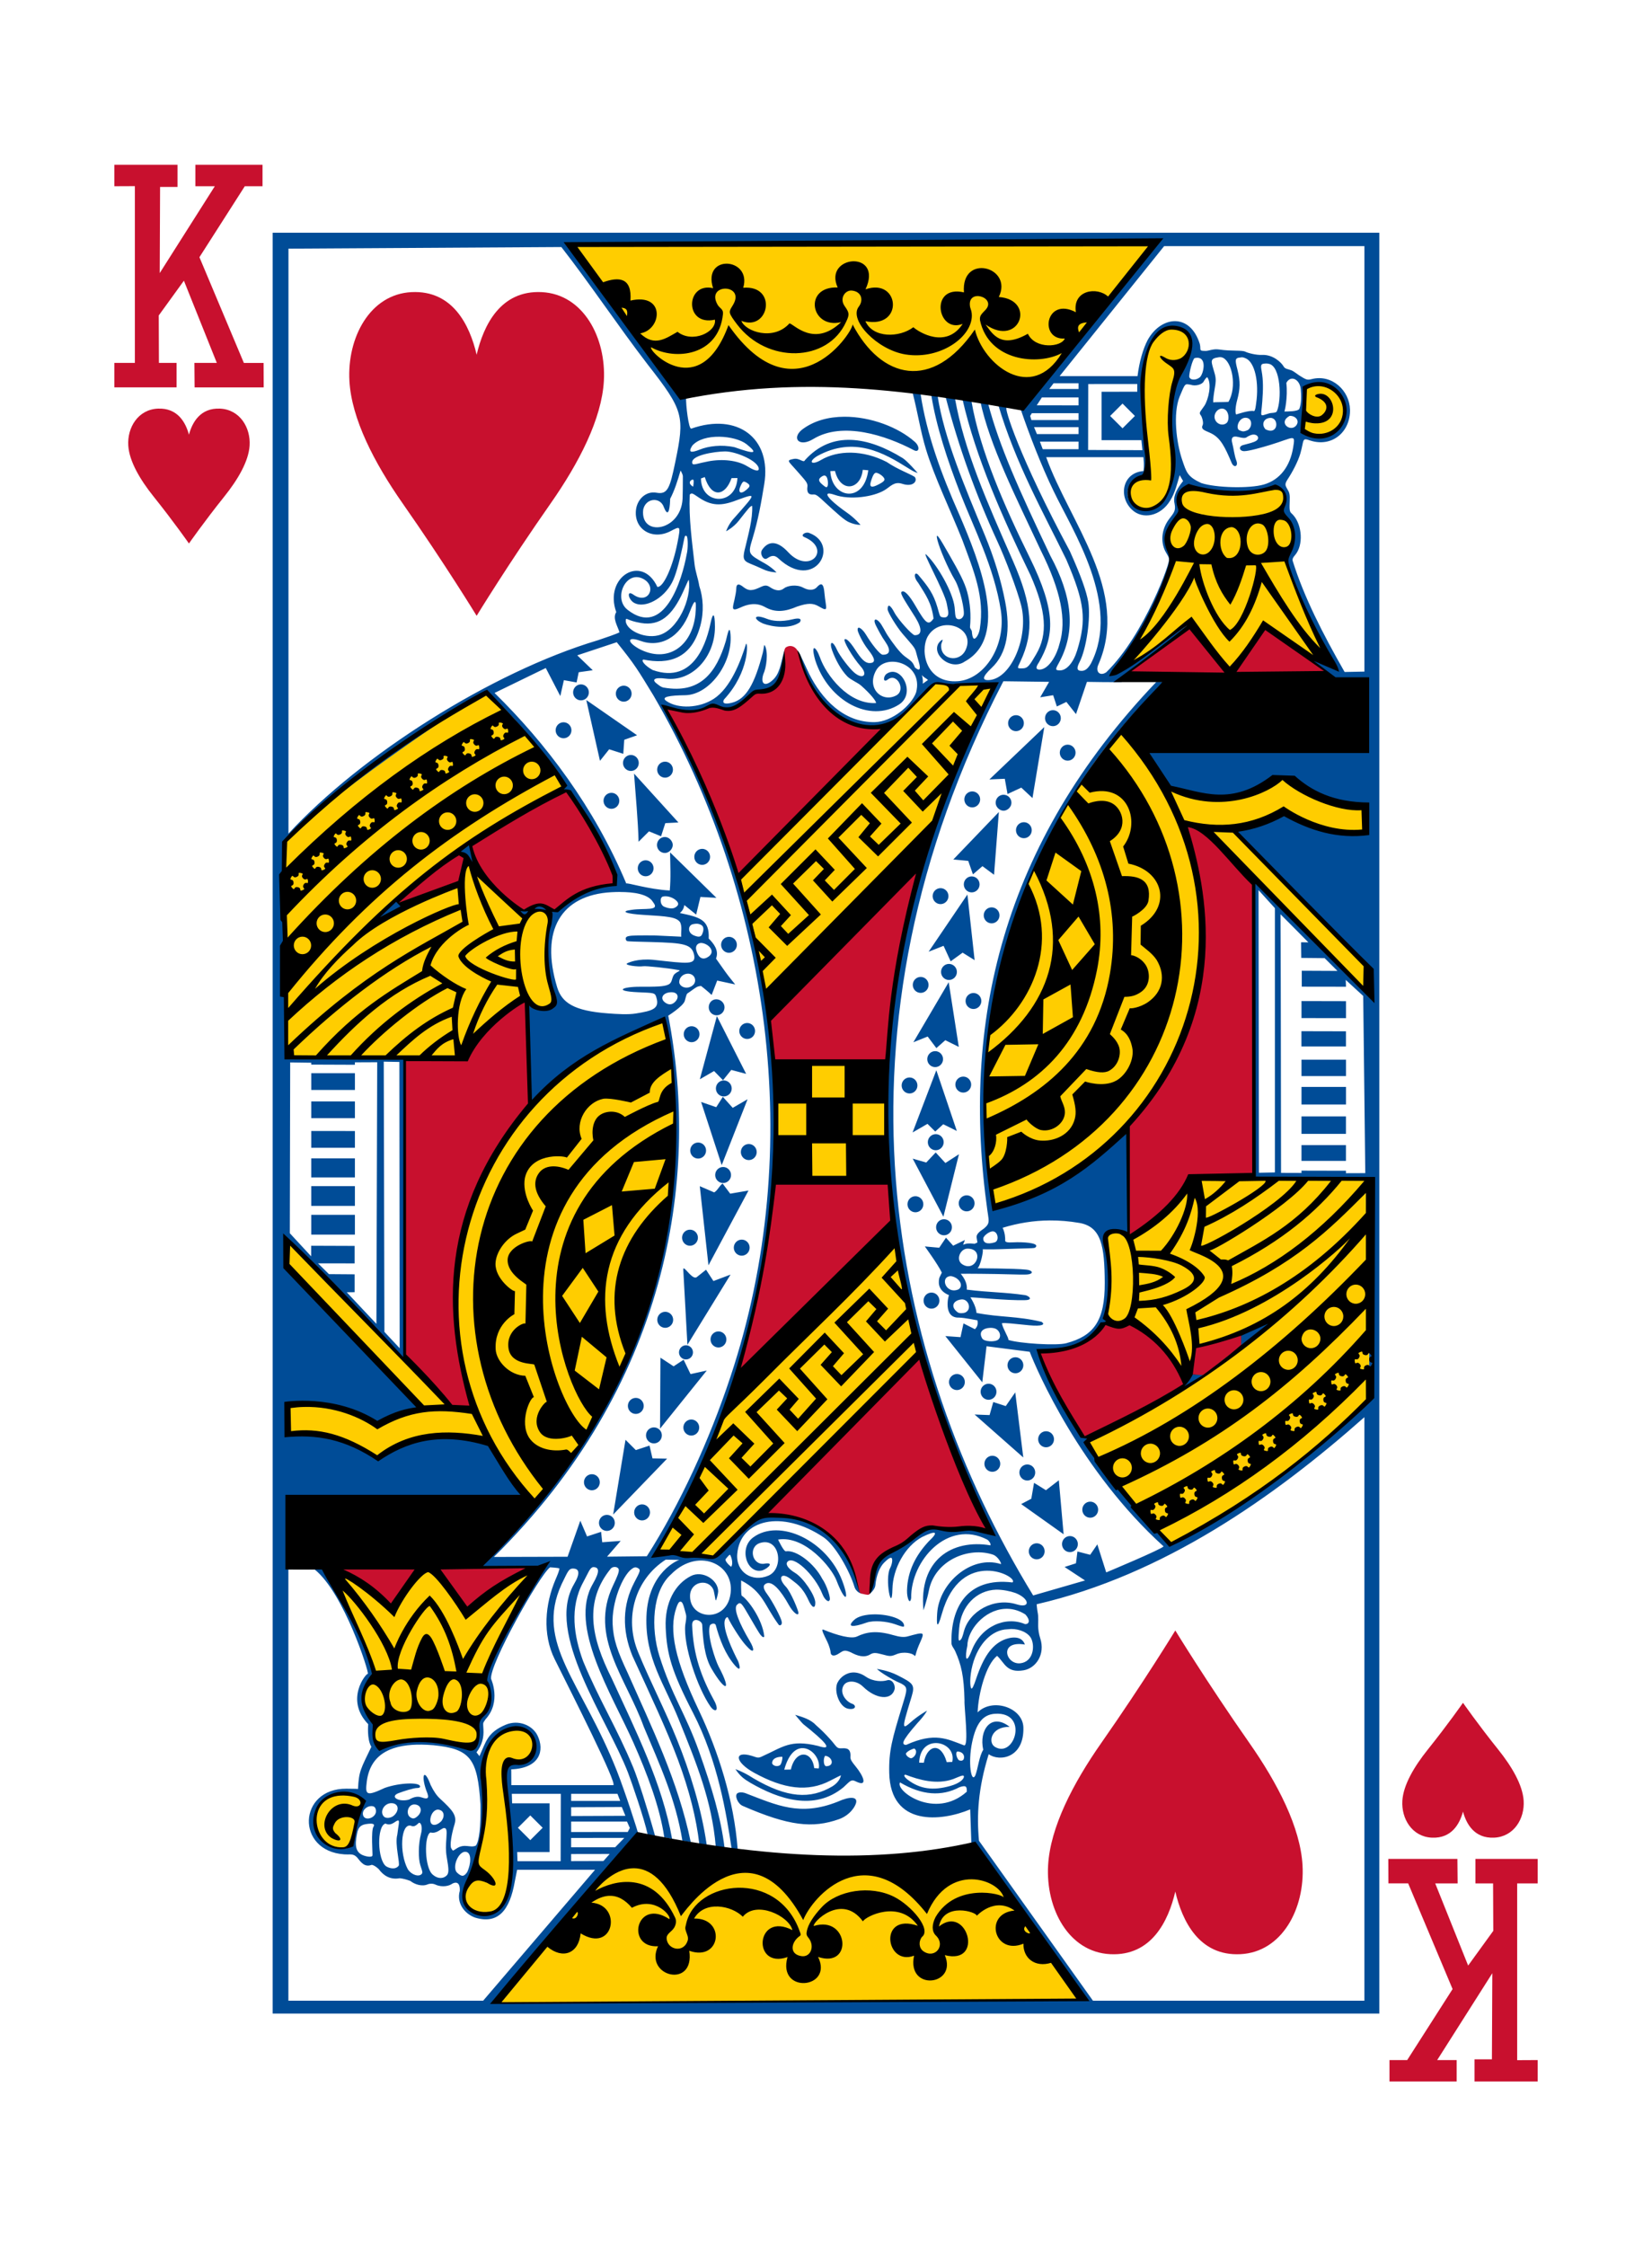
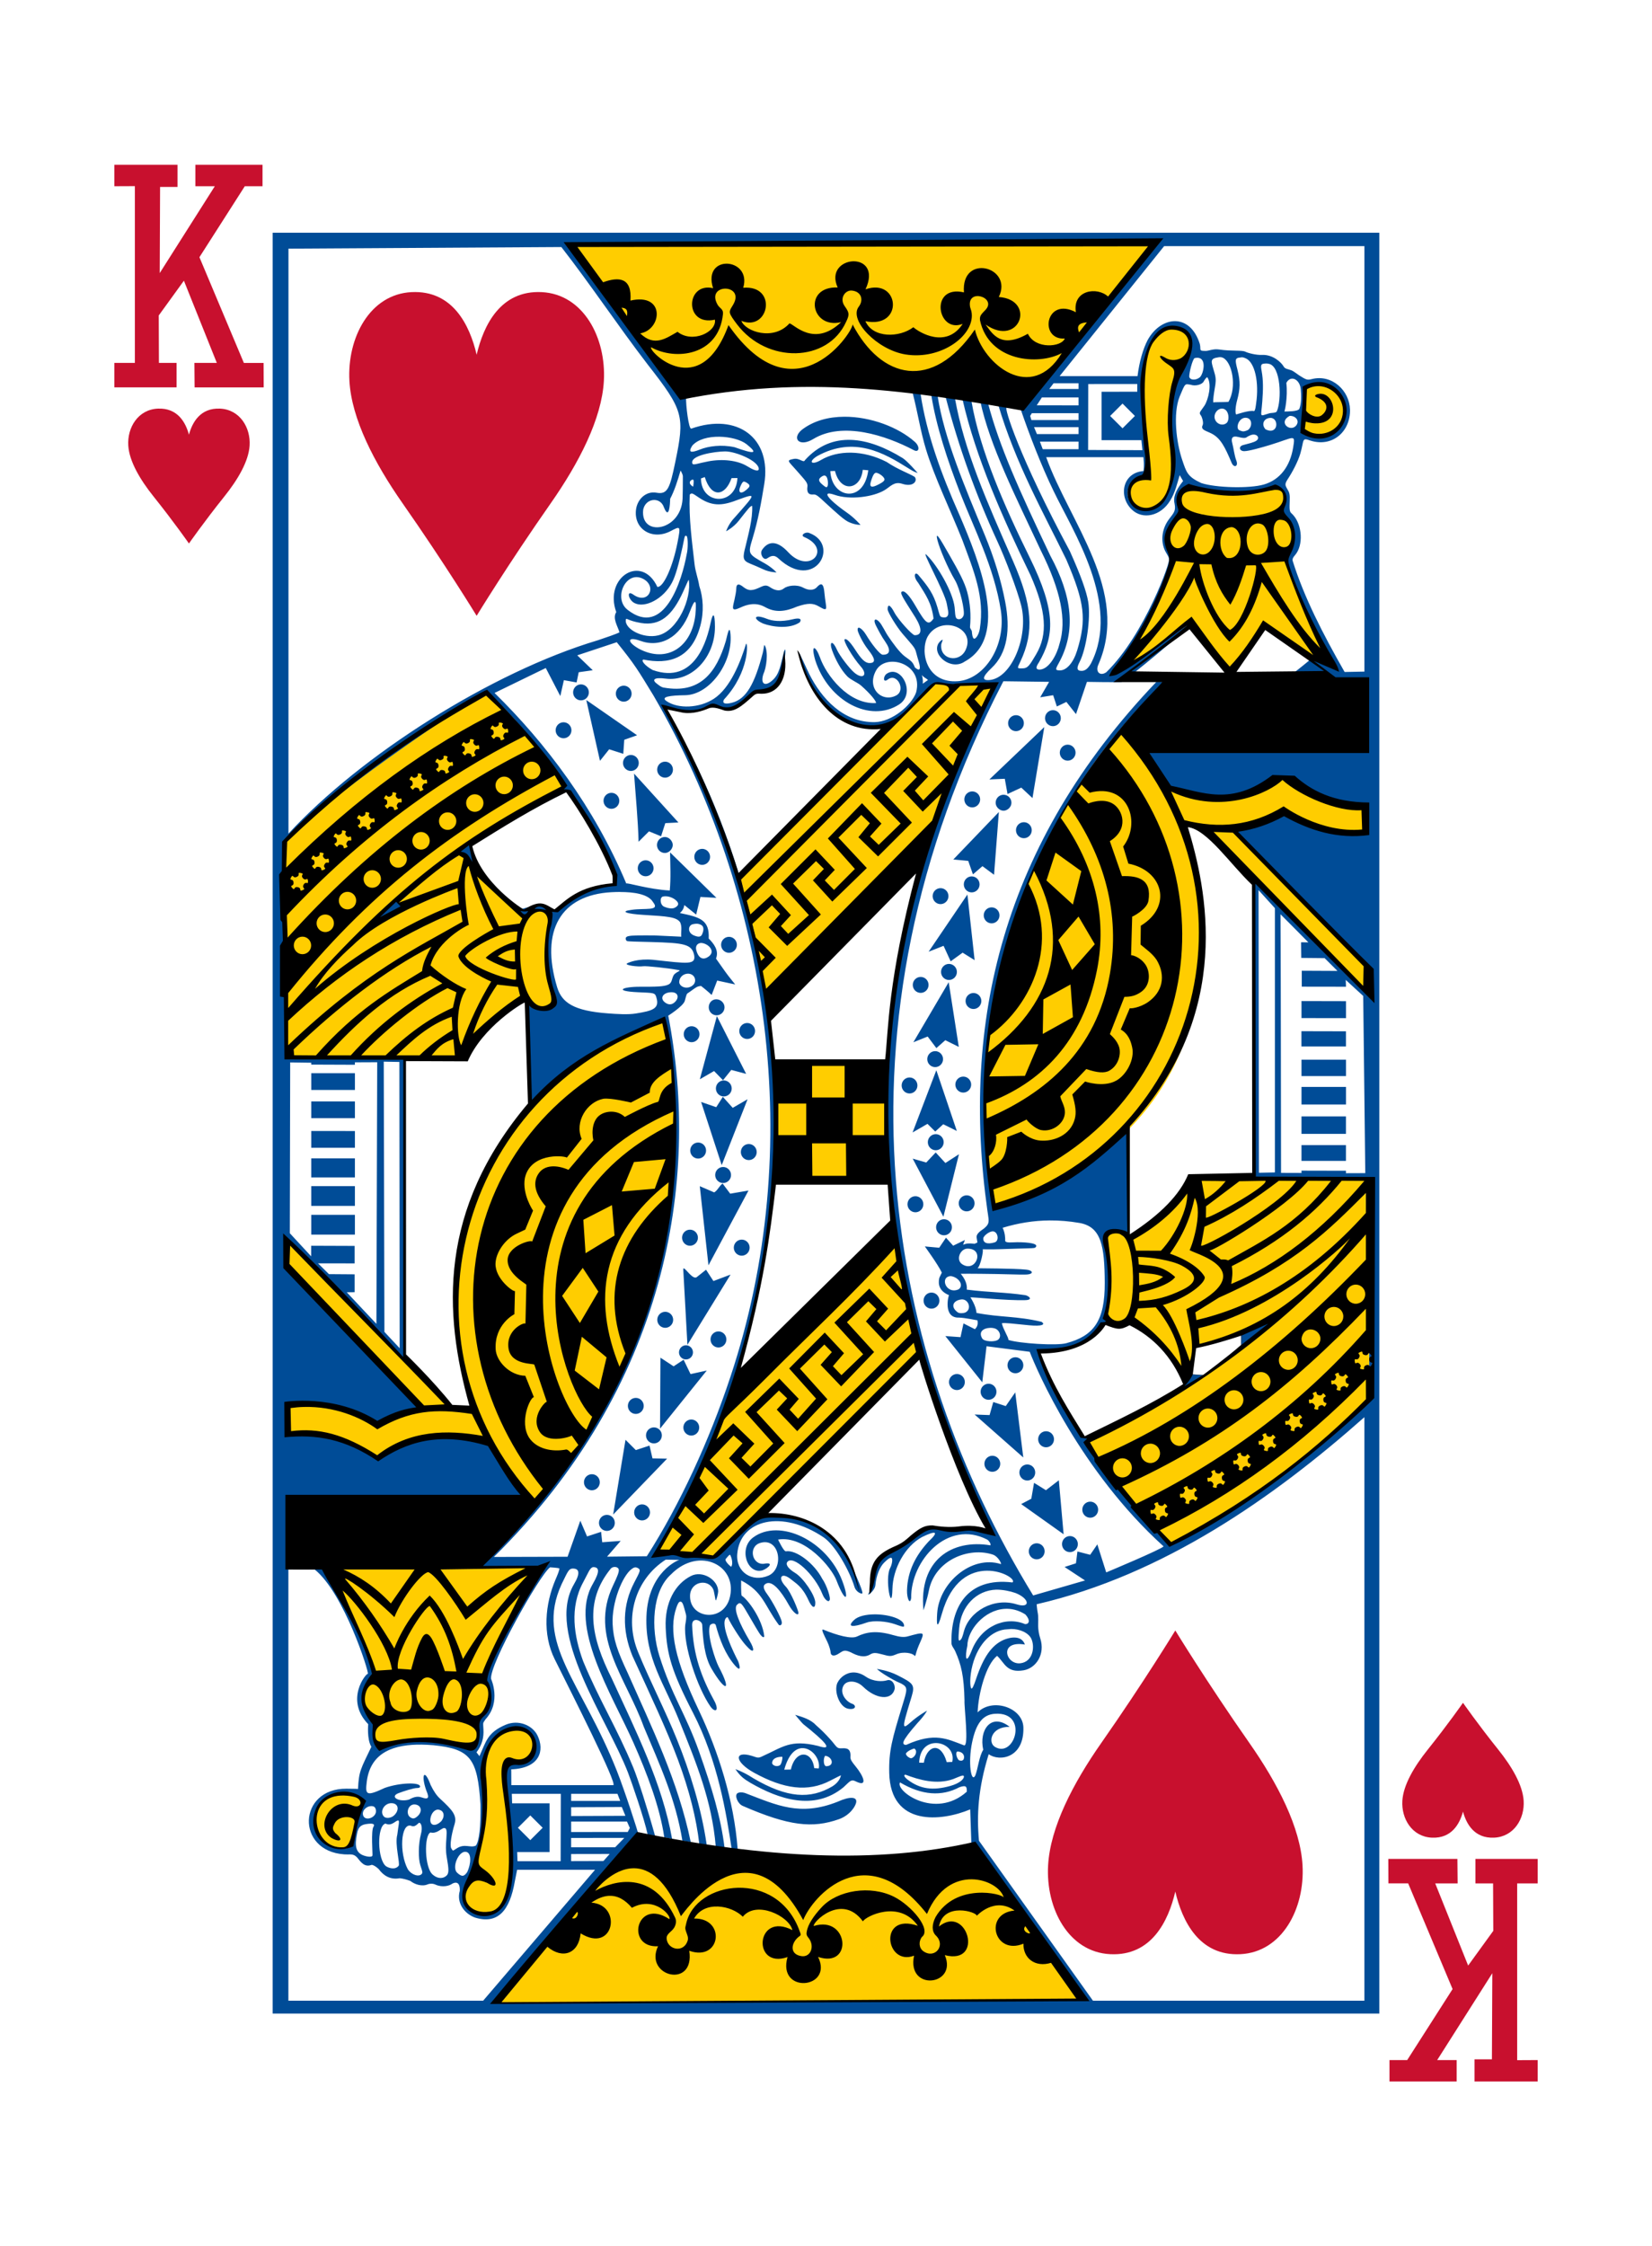
<svg xmlns="http://www.w3.org/2000/svg" preserveAspectRatio="none" width="195" height="265" viewBox="0 0 195 265">
  <g id="a" />
  <g id="b">
    <g id="c">
      <g>
        <rect width="195" height="265" style="fill:#fff;" />
        <path d="M22.303,64.118s-1.77-2.541-4.162-5.525c-1.599-1.997-2.879-4.158-2.999-6.023-.136-2.126,1.155-4.262,3.493-4.364,2.334-.104,3.283,1.64,3.668,3.078,.384-1.437,1.333-3.182,3.667-3.078,2.338,.102,3.629,2.238,3.493,4.364-.12,1.865-1.396,4.026-2.999,6.023-2.388,2.984-4.161,5.525-4.161,5.525Z" style="fill:#c8102e;" />
        <path d="M172.69,200.883s-1.77,2.541-4.162,5.525c-1.598,1.997-2.879,4.158-2.995,6.023-.135,2.126,1.151,4.262,3.489,4.364,2.334,.104,3.283-1.64,3.668-3.078,.384,1.437,1.334,3.182,3.667,3.078,2.338-.102,3.629-2.238,3.493-4.364-.12-1.865-1.396-4.026-2.995-6.023-2.392-2.984-4.165-5.525-4.165-5.525Z" style="fill:#c8102e;" />
        <polygon points="22.948 42.812 25.593 42.812 21.708 33.114 18.739 37.214 18.759 42.812 20.844 42.812 20.844 45.7 13.501 45.7 13.501 42.812 15.919 42.812 15.919 21.959 13.501 21.97 13.501 19.444 20.953 19.444 20.953 22.055 18.896 22.055 18.853 32.217 25.356 21.97 23.061 21.97 23.061 19.444 30.988 19.444 30.988 21.97 28.896 21.97 23.54 30.343 28.786 42.816 31.112 42.816 31.124 45.704 22.971 45.704 22.948 42.812" style="fill:#c8102e;" />
        <polygon points="172.056 222.189 169.411 222.189 173.297 231.883 176.265 227.788 176.241 222.189 174.156 222.189 174.156 219.301 181.503 219.301 181.503 222.189 179.085 222.189 179.085 243.043 181.503 243.031 181.503 245.557 174.051 245.557 174.051 242.946 176.104 242.946 176.151 232.784 169.644 243.031 171.943 243.031 171.943 245.557 164.013 245.557 164.013 243.031 166.104 243.031 171.461 234.657 166.218 222.185 163.888 222.185 163.876 219.297 172.029 219.297 172.056 222.189" style="fill:#c8102e;" />
        <path d="M136.596,28.521l-14.138,17.334c-14.294-1.659-28.639-2.712-43.252-.455l-11.754-16.538,69.144-.342Zm17.895,22.797c-1.5,.067-.455-4.456-.206-5.751-.007-.257,2.746-.905,3.738,.874,1.603,2.658-.323,6.011-3.532,4.876Zm-18.953,5.012c.381-.439-2.174-11.727,.596-16.285,1.171-1.655,3.291-1.741,4.173-.384,.677,1.888-1.337,4.511-1.742,5.797-1.31,3.57,.634,8.284-.315,11.66-2.847,7.379-7.888-.722-2.711-.789Zm4.648,1.119c2.501,1.076,9.526,.513,10.642,.032,1.427,.975,.537,2.277,.353,3.003,1.467,1.869,2.271,2.534,.607,5.549-.381,0,5.118,12.485,5.266,12.497,0,0-5.811-2.782-7.865-4.659l-4.006,5.374-4.66-6.069c-.016,.548-8.973,6.539-9.082,6.252-.28-.287,8.18-9.469,6.499-14.862-.404-1.298,.526-2.619,1.155-3.765,.436-.786-.147-2.305,1.089-3.35Zm-29.972,23.205c.047,.082,6.993,.012,6.931,.171-1.265,3.125-4.146,9.334-7.033,16.207-2.412,4.003-19.661,20.665-19.661,20.665-.817-4.834-2.046-9.548-3.326-14.249l23.089-22.794ZM33.793,124.417c.337-.478-.494-25.09-.44-25.09,8.082-8.105,15.99-12.636,23.917-17.563,3.586,3.578,6.631,6.598,9.272,10.934l-10.937,6.788c.416,1.655-.661,2.25,6.39,8.692,.116-.443,2.438-1.752,2.847,.21-.957,4.139,.424,7.66,.603,9.886-.961,1.305-3.115-.098-3.115-.098-1.393-1.461-6.849,5.763-8.41,6.571-6.799-.257-20.509,.21-20.127-.33Zm58.128,14.552l-.335-13.461,12.702,.152,.522,13.6-12.89-.291Zm24.943,4.476c-.178-.362-1.96-14.397-.268-23.202,4.644-14.812,3.461-18.939,15.46-33.506,.79-.781,3.552,1.729,5.613,6.065,5.989,3.801,13.667-1.103,13.667-1.103,0,0,2.984,2.448,9.724,3.789l-.116,2.638c-.035,.765-7.58-.816-9.206-2.347,0,0-5.652,1.896-5.652,2.245,0,1.477,15.056,15.489,15.056,15.489l-.086,3.287c.098,.008-20.645-21.666-20.914-19.401,5.87,25.451-4.115,38.344-23.279,46.046Zm44.788,21.453c-6.617,7.461-14.519,12.201-23.299,17.427-3.508-3.947-7.771-8.291-10.229-12.182,7.658-4.122,14.959-7.312,22.458-14.524-.412,.467-9.565,3.594-9.538,3.233-.331,1.539-.132,2.491-1.621,2.895-1.762-2.479-3.47-4.492-6.251-5.603-1.163,.105-2.714-.668-2.714-.668,.782-.163,.435-9.679,0-9.788,.855-.28,1.719-.94,2.894,.37,.545,.369,5.823-4.982,7.619-6.812,7.052-.583,13.303,.116,20.249-.074-.054,8.474,.432,17.256,.432,25.727Zm-56.001-18.558l2.816,13.529s-15.799,15.773-24.107,23.827l-6.939-.637c3.466-5.192,5.438-10.441,7.74-15.679l20.491-21.041Zm-27.176-25.996c4.044,20.722-1.918,42.688-15.59,57.181-1.928-1.865-3.406-5.408-5.332-7.72-5.34-1.614-9.183,.287-12.928,2.149-3.33-1.932-7.08-3.066-10.732-3.019l-.116-3.202c3.695-.082,7.6,.261,10.894,2.312l5.15-2.102-16.064-16.778,.218-2.864,19.49,19.797,2.509,.09c-5.515-14.762-.688-38.212,22.501-45.844Zm-34.621,82.567c-2.365-2.972,.346-5.308,.312-5.222,.7-.766-5.633-12.648-4.831-12.726,7.997-.856,16.079-.21,24.095,.043,0,0-4.275,7.736-5.978,11.564-.684,1.543,.918,3.357,.253,4.503-2.061,2.269-.778,4.788-2.065,4.9-3.298-.626-6.811-.987-11.069-.047-.323-.027-.273-2.008-.716-3.015Zm-6.103,13.895c-2.19-3.308,1.731-6.404,4.189-4.877,1.163,.548,1,1.741-.47,1.104-2.046-.886-4.252,2.253-2.47,3.516,.82,.579,1.136,.501,.51-.226-1.661-1.943,2.586-2.801,2.465-1.523-.292,1.562-.326,2.218-.47,2.522-.863,1.364-2.528,.669-3.754-.516Zm17.402,5.812c1.855-3.769,2.217-7.406,1.863-12.644-.28-4.018,2.216-7.149,4.795-5.949,1.991,.928,1.073,4.729-.988,3.924-.79-.306-1.478-.027-1.373,1.78,.183,4.449,1.361,9.466,.347,13.732-.704,4.146-6.368,2.238-4.644-.844Zm17.985-3.684c13.96,1.62,28.269,1.997,42.983,.929,3.808,5.292,11.451,16.087,11.451,16.087l-69.264,.563,14.83-17.579Z" style="fill:#ffcd00;" />
        <path d="M71.964,218.718l-.732,.828-3.816,.012v-.832l4.548-.008Zm-17.049-.26c.814,.011,.677,1.468,.242,2.381-.369,.552-.642,.607-1.198,.089-.634-.587,.116-2.475,.956-2.471Zm18.771-1.636l.004,.004-1.077,1.103h-5.197v-1.099l6.27-.008Zm-21.299-1.166c.331-.011,.378,.234,.304,1.228-.062,.773-.09,1.437,.035,2.167,.269,1.555,.3,1.979-.086,2.281-.459,.362-1.077,.253-1.555-.174-.981-.786-1.043-4.643-.273-4.978,.716,.178,1.167-.397,1.575-.525Zm-8.588-.516c.261,.008,.463,.097,.281,.373-.296,.477-.086,3.155-.114,3.372-.039,.281-.796,.136-1.217-.058-1.035-.489-.755-1.741-.553-2.751,.226-.793,.724-.854,1.342-.925,.082-.011,.174-.015,.26-.011Zm5.664-.105c.28,0,.42,.603,.233,1.294-.335,1.247-.319,2.945-.09,3.68,.156,.509,.312,.855,.218,1.003-.315,.505-1.284,.159-1.696-.509-1.004-1.884-.84-5.396,.357-5.125,.452,.23,.708-.132,.977-.342Zm17.954-.139h6.593l.335,.753-.245,.471-6.682,.008v-1.232Zm-20.392-.128c.163,.066-.008,.626-.128,1.678-.316,1.135,.357,3.428,.159,3.669-.436,.52-1.136,.253-1.447,.078-1.081-.703-1.148-4.819-.105-5.063,.669,.338,1.12-.268,1.428-.357,.039-.012,.07-.012,.094-.004Zm15.569-.599l1.463,1.457-1.463,1.461-1.462-1.461,1.462-1.457Zm-10.894-.691c.891,.108,.755,1.014,.339,1.419-.708,.664-1.396,.451-1.218-.444,.113-.559,.471-.963,.879-.975Zm21.696-.299l.428,1.037-6.406,.027v-1.038l5.978-.027Zm-29.618-.108c.206-.008,.385,.015,.518,.221,.474,.988-1.085,1.671-1.412,.937-.242-.595,.365-1.139,.894-1.158Zm5.111-.198c.786,.007,1.042,.746,.447,1.344-.404,.369-.61,.397-.973,.124-.458-.408-.221-1.441,.526-1.468Zm-2.684-.148c.875,.008,.95,.867,.296,1.457-.338,.31-.933,.377-1.178,.128-.549-.56,.008-1.59,.882-1.586Zm21.214-1.099h5.465l.324,.828h-5.788v-.828Zm-7.005,0h5.784l-.02,7.942h-5.091l-.039-1.076h3.824v-5.751h-4.423l-.035-1.115Zm27.082-.175c-.194-.004-.369,.035-.474,.12-.319,.265,.047,1.217,.649,1.476,5.454,2.378,8.249,2.662,11.349,1.57,1.285-.455,1.988-1.519,2.05-2.035,.074-.615-.755-.676-2.206-.024-4.422,1.757-7.195,.389-10.766-.971-.191-.086-.408-.132-.603-.136Zm-47.094-.035c.783,.004,1.638,.349,2.497,1.185-.641,1.306-.984,4.527-2.03,5.483-5.791-.338-3.851-6.692-.467-6.668Zm65.837-1.139c2.583,1.527,4.913,1.679,7.01,.567,.847-.298,.874-.027,.874,.525-3.78,3.365-8.502-.128-7.884-1.092Zm.658-.909c1.59,.61,3.659,1.205,5.605,.517,.711-.272,1.279-.599,1.276-.291,0,.318-.564,.804-1.579,1.091-2.097,.595-3.614,.365-5.052-.726-.405-.311-.549-.595-.249-.591Zm-14.574-2.118c.1,0-.055,.87-.265,.999-.412,.257-.937-.019-.918-.283,.047-.63,.798-.719,1.183-.715Zm5.083-.116c.832,.102,1.136,1.162,.191,1.228-.424,.089-.444-.971-.191-1.228Zm15.617-.501c.315,0,.72,.163,.774,.591,.02,.626-.451,.493-.607,.439-.312-.291-.428-1.006-.167-1.03Zm-5.107-.357c.451,.268,.14,1.003-.339,1.146-.182,.047-.759-.357-.618-.602,.257-.299,.649-.455,.957-.544Zm-13.244-.043c1.14-.051,2.187,1.27,1.977,2.393l-.541-.035c-.257-2.114-2.229-2.203-2.754,.163l-.782,.019c.498-1.826,1.318-2.506,2.1-2.541Zm-44.908-.416c.443,.004,.89,.031,1.334,.066v-.004c4.457,.447,5.266,1.566,5.62,7.018,.031,2.634-.141,4.228-.541,4.829-.665,.323-1.306-.284-2.256,.327-.525,.322-.423,.357-.649,.007-.21-.33,.035-1.721,.378-2.832,.326-1.058-.233-1.675-1.708-3.035-.4-.365-.751-.878-1.108-1.609-.767-2.083-1.155-1.166-.518,.633,.32,.774,.393,1.155-.567,.821-.564-.195-1.057,.039-1.494,.272-1.225,.315-2.279-.361-1.218-.765,.646-.249,1.805-.611,2.163-.607,.257,0,.385-.058,.385-.182,0-.521-2.357-.467-4.158,.163-2.209,1.03-2.334,.846-2.131-.758,.455-3.555,3.367-4.379,6.468-4.344Zm60.543-.179c1.167-.097,2.412,.816,2.097,2.215v.004l-.649,.031c-.787-2.65-2.431-1.796-2.703,.066l-.553-.008c.043-1.546,.902-2.234,1.808-2.308Zm-49.147-1.76c2.385,.256,3.053,3.912-.043,4.146-1.396,.108-1.716,.174-1.373,3.069,.063,.544,.304,2.177,.369,2.786,.828,7.585,.155,10.938-1.929,11.867-.751,.334-1.489,.214-2.038-.012-1.322-.536-1.863-2.157-.906-4.091,.26-.521,.572-1.325,.696-1.792,.124-.463,.404-1.484,.622-2.265,.525-1.9,.809-4.792,.498-7.554-.21-1.877-.163-2.036,.3-3.303,1.011-1.869,1.668-2.825,3.8-2.849l.004-.003Zm32.699-1.578s.82,.991,.953,1.095c2.508,1.997,3.738,3.225,1.718,2.568-3.282-.789-4.126,.152-6.623,1.267-.459,.221-.591,.082-1.143-.082-2.193-.66-2.034,.734,.26,1.993,3.462,1.9,6.325,2.331,9.016,.905,.696-.369,1.218-.611,1.218-.611,0,0-.051,.703-1.008,1.306-2.594,1.531-5.313,1.403-9.335-.96-.677-.439-1.326-.781-2.108-1.076,.549,.824,.996,1.162,1.785,1.628,3.287,1.896,7.491,3.372,10.965,.52,.727-.653,.874-.995,1.431-.711,1.478,.746,.996-.555-.012-1.78-.358-.431-.618-.781-.594-1.08,.081-1.06-.498-1.056-1.028-1.029-.633,.031-.563-.182-1.341-1.05-.626-.695-1.093-1.15-1.653-1.643-.673-.722-1.54-.968-2.501-1.262Zm23.597-.124c4.034-.245,2.299,5.331-.027,3.9-.832-.512-.463-2.389,1.747-2.358-2.167-1.705-3.645,.373-3.116,2.709-.487,.762-.618,2.215-.938,3.035-.49,.94-.875-1.516-.38-3.893,.478-2.297,1.286-3.306,2.714-3.392Zm-16.67-4.873c-.845-.012-1.606,.525-1.957,1.259-.408,1.026,.284,2.872,1.334,3.031,.937,.139,.902-.44,.431-.595-.715-.237-1.551-1.27-1.011-2.172,.373-.618,1.501-.614,2.283,.148,1.579,1.535,3.391,1.635,3.734,.306,.1-.532-.3-1.243-.914-1.048-.479,.147-1.583,.194-2.505-.444-.478-.33-.957-.477-1.396-.485Zm-3.676-5.063c-.151,.035,.117,.579,.538,1.427,.229,.471,.388,1.076,.388,1.197,0,.459,.347,.575,.859,.28,.591-.341,.685-.602,1.522-.221,.79,.42,1.567,.683,2.287,.26,.392-.233,.649-.221,1.408-.019,.902,.241,1.019,.276,1.696-.008,.859-.365,1.882-.116,2.1,.128,.206,.233,.086-.09,.553-1.189,.218-.509,.529-1.127,.443-1.302-.116-.233-.898,.027-1.753,.253-.459,.124-.903,.085-1.785-.167-1.867-.532-3.046-.377-4.213,.183-.653,.314-2.291-.121-3.944-.801-.039-.016-.074-.024-.097-.02Zm22.24-.066c1.028-.012,2.089,.459,2.404,1.193,.42,.972,.152,2.678-1.31,2.852-1.723,.202-2.614-2.72,.533-2.21-.408-1.17-1.82-.844-2.512-.548-1.42,.63-2.389,2.04-3.26,4.636-.256,.769-.447,1.174-.545,1.096-.163-.132-.241-1.325,.136-2.767,.685-2.595,2.353-4.165,4.119-4.216,.143-.019,.292-.031,.435-.035Zm-16.121-1.725c-.992,.007-1.937,.206-2.416,.664-.91,.87-.151,.885,1.497,.302,.802-.279,2.346-.151,3.334,.195,.828,.29,1.12,.412,1.073,.151-.043-.785-1.84-1.317-3.489-1.313Zm15.336-.65c.793-.054,1.638,.132,2.47,.661,.63,.699,.443,1.162-.043,1.139-2.271-.964-5.162,.202-6.293,3.109-.697,1.784-.821,.828-.514-.556,.019-1.853,1.991-4.193,4.379-4.352Zm-.968-2.265c.77,0,1.602,.163,2.271,.396,1.677,.656,1.808,1.857,.141,1.337-2.715-.848-5.633,.832-6.243,3.233-.113,.443-.233,.777-.304,.862-.378,.463-.358,.039-.245-1.29,.218-2.587,2.023-4.46,4.38-4.538Zm-82.788-2.413c.782,0,1.606,.047,2.35,.047,3.453,2.782,6.44,12.159,6.262,12.302-.16-.132-2.785,3.011,.043,5.938,0,0-.175,1.76,.369,2.666-1.249,2.622-1.467,2.821-1.575,4.974-.024-.008-.214-.028-1.373-.032-5.721-.027-5.99,7.34-.273,7.744,.786,.055,1.055-.12,1.525,.35,.478,.603,.91,1.205,1.726,.893,.194,0,.506,.187,.836,.494,.549,.753,1.345,1.289,2.485,1.083,.404,.039,.816,.156,1.252,.319,.502,.4,1.369,.699,2.049,.4,.202-.089,.591-.12,.906,.027,.828,.381,1.669,.144,1.98-.097,.766-.404,.937,.245,.902,.84-.393,1.364,.467,2.642,1.769,3.143,2.75,.859,4.131-.852,4.722-4.248,.148-.742,.277-1.383,.277-1.383h9.198l-13.209,15.445h-22.99v-50.883c.245-.016,.502-.02,.762-.024h.004Zm30.12-.222s.902,.047,1.101,.132c0,.234-.214,.746-.459,1.317-1.222,2.864-1.575,6.427-.089,9.407,2.081,4.178,7.413,14.704,6.911,14.847h-12.038l-.011-1.869c3.41-.135,3.951-2.245,3.1-3.994-.591-1.209-2.244-1.904-3.754-1.267-2.182,.917-2.318,2.009-3.096,3.703l-.35-.447c.657-.882,.874-1.73,.82-2.697-.051-.948-.078-.684,.249-1.205,1.898-2.071,.653-4.76,.653-4.76-.226-1.655,5.686-12.202,6.962-13.169Zm21.226-1.488c.011,0,.011,.008,.015,.008,.105,.116,.432,.976,.141,1.415-.149-.07-.82-.703-.646-.921,.079-.096,.405-.501,.494-.501h-.003Zm36.215-1.348c-.518,0-.934,.424-.934,.948s.416,.948,.934,.948c.517,0,.937-.424,.937-.948s-.42-.948-.937-.948Zm3.924-.851c-.517,0-.937,.428-.937,.949,0,.524,.42,.948,.937,.948,.514,0,.934-.424,.934-.948,0-.521-.416-.949-.934-.949Zm-54.656-2.502c-.517,0-.937,.424-.937,.948,0,.52,.42,.948,.937,.948,.514,0,.934-.428,.934-.948,0-.524-.42-.948-.934-.948Zm4.15-1.235c-.513,0-.933,.423-.933,.948,0,.52,.42,.944,.933,.944,.518,0,.938-.424,.938-.944,0-.525-.42-.948-.938-.948Zm52.901-.323c-.517,0-.937,.428-.937,.948,0,.525,.42,.949,.937,.949,.514,0,.934-.424,.934-.949,0-.52-.42-.948-.934-.948Zm-3.706-2.522l-1.521,1.174-1.404-.87-.326,1.877-1.194,.629,5.009,3.56-.564-6.369Zm-55.118-.715c-.517,0-.937,.424-.937,.949,0,.524,.42,.948,.937,.948,.518,0,.934-.424,.934-.948,0-.525-.416-.949-.934-.949Zm51.396-1.15c-.517,0-.937,.424-.937,.948,0,.521,.42,.948,.937,.948,.518,0,.934-.427,.934-.948,0-.524-.416-.948-.934-.948Zm-4.126-1.029c-.518,0-.938,.428-.938,.948,0,.525,.42,.948,.938,.948,.517,0,.933-.423,.933-.948,0-.52-.416-.948-.933-.948Zm-43.301-1.881l-1.459,8.821,6.367-6.594-1.726-.035-.347-1.508-1.618,.532-1.217-1.216Zm49.641-1.01c-.517,0-.933,.424-.933,.948,0,.52,.416,.948,.933,.948,.518,0,.937-.428,.937-.948,0-.524-.419-.948-.937-.948Zm-46.289-.455c-.514,0-.934,.424-.934,.944,0,.524,.42,.948,.934,.948,.517,0,.937-.424,.937-.948,0-.52-.42-.944-.937-.944Zm4.414-.929c-.517,0-.937,.428-.937,.948,0,.525,.42,.948,.937,.948,.514,0,.934-.423,.934-.948,0-.52-.42-.948-.934-.948Zm79.451-.276v68.843h-32.041l-13.454-18.869c-.276-3.031-.112-6.144,1.147-10.208,1.315,.921,4.193,.416,4.096-3.158-.063-2.344-3.629-3.54-5.403-1.78,.09-2.266,.996-5.666,2.302-6.669,.899,.825,1.101,2.048,3.128,1.706,1.443-.245,2.583-1.873,1.961-3.777-.16-.481-.245-1.068-.245-1.46,0-.393,.039-1.092-.04-1.485-.101-.512-.135-1.072-.135-1.072,14.975-3.45,28.031-12.632,38.684-22.07Zm-86.001-2.273c-.517,0-.937,.423-.937,.944,0,.524,.42,.948,.937,.948,.518,0,.934-.424,.934-.948,0-.521-.416-.944-.934-.944Zm44.788-.65l-1.12,1.616-1.475-.477-.435,1.539-1.766-.067,5.745,5.067-.949-7.678Zm-3.15-1.022c-.518,0-.938,.424-.938,.948,0,.521,.42,.948,.938,.948,.517,0,.933-.427,.933-.948,0-.524-.416-.948-.933-.948Zm23.854-1.111c-.089,.641-.514,1.088-.903,1.562l2.564-1.453-1.661-.108Zm-27.588-.035c-.518,0-.938,.427-.938,.948,0,.524,.42,.948,.938,.948,.513,0,.933-.424,.933-.948,0-.521-.42-.948-.933-.948Zm-34.998-1.928l-.047,8.374,5.515-6.855-1.913,.42-.818-1.694-1.182,.777-1.556-1.022Zm41.902-.051c-.517,0-.937,.424-.937,.948,0,.521,.42,.945,.937,.945,.514,0,.934-.424,.934-.945,0-.524-.42-.948-.934-.948Zm-38.886-1.411c-.455,0-.826,.377-.826,.836,0,.463,.37,.836,.826,.836s.824-.373,.824-.836c0-.459-.369-.836-.824-.836Zm3.83-1.635c-.513,0-.933,.424-.933,.948s.42,.948,.933,.948c.518,0,.938-.424,.938-.948s-.42-.948-.938-.948Zm32.038-.42c.233-.012,.463,.023,.645,.09,.604,.257,.767,1.084,.249,1.36-.408,.218-1.512,.183-1.781-.175-.525-.854,.191-1.247,.887-1.274Zm33.134-.711l-3.465,1.182v1.663c1.512-.49,2.377-1.734,3.465-2.841v-.004Zm-71.453-1.185c-.518,0-.938,.424-.938,.948,0,.52,.42,.944,.938,.944,.517,0,.937-.424,.937-.944,0-.524-.42-.948-.937-.948Zm35.024-1.461c.81-.012,1.191,1.178,.389,1.551-.171,.078-.677,.135-.898-.032-.946-.707-.455-1.445,.509-1.519Zm-3.597-.805c-.517,0-.933,.428-.933,.949,0,.524,.416,.948,.933,.948,.518,0,.938-.424,.938-.948,0-.521-.42-.949-.938-.949Zm2.283-1.943c.949,.132,1.583,1.096,.922,1.559-1.486,.66-2.279-1.496-.922-1.559Zm-31.516-.909c-.043-.008-.067,.043-.063,.148l.49,8.863,5.092-8.28-2.023,.761-.871-1.337-1.092,.87c-.447,.358-1.299-1.002-1.532-1.026Zm33.477-2.332c2.116-.019,1.022,2.896-.607,1.846-.809-.521-.241-1.838,.607-1.846Zm-26.639-1.064c-.518,0-.937,.428-.937,.948,0,.525,.419,.948,.937,.948,.517,0,.933-.423,.933-.948,0-.52-.416-.948-.933-.948Zm29.627-.975c.614,0,.809,1.126,.229,1.301-.886,.269-1.373,.059-1.341-.477,.019-.299,.711-.828,1.112-.824Zm-35.737-.199c-.517,0-.933,.424-.933,.945,0,.524,.416,.952,.933,.952,.518,0,.938-.428,.938-.952,0-.521-.42-.945-.938-.945Zm42.458-1.087c1.139-.008,2.302,.085,3.5,.291,2.599,.451,2.98,2.704,3.003,7.068,.02,4.5-1.3,6.256-4.536,7.122-1.174,.319-5.577,.024-6.826-.381-.024-.384-.646-1.278-.785-1.966,.318-.093,1.326,.051,3.228,.233,1.548,.152,1.944-.101,1.455-.408-2.905-.695-4.885-.509-7.678-1.05-.039-.846-.716-1.829-.716-1.829,.152-.063,4.306,.392,6.5,.322,.964-.043,.38-.501-.012-.587-2.555-.369-4.213-.311-6.915-.653,.074-.703-.281-1.341-.716-1.873,0,0,1.369-.016,4.185,.031,1.482,.02,2.773,.085,3.422,.063,1.089,0,.993-.517,.047-.587-1.151-.132-5.683-.155-5.683-.155,.335-.16,.779-2.215,.603-2.238,0,0,1.174,.023,1.921-.008,3.629-.136,4.256-.078,4.325-.218,.475-.439-.812-.614-2.155-.61-.58,0-1.42,.132-1.416-.187,.008-.295-.008-.897-.303-1.515,1.82-.552,3.652-.855,5.55-.866Zm-12.474-.144c-.513,0-.933,.424-.933,.948,0,.521,.42,.948,.933,.948,.518,0,.938-.427,.938-.948,0-.524-.42-.948-.938-.948Zm-74.685-.52v2.335h5.15v-2.335h-5.15Zm71.314-2.195c-.518,0-.938,.423-.938,.948,0,.524,.42,.948,.938,.948,.517,0,.933-.424,.933-.948,0-.525-.416-.948-.933-.948Zm6.048-.106c-.518,0-.937,.424-.937,.944,0,.525,.419,.949,.937,.949s.933-.424,.933-.949c0-.52-.415-.944-.933-.944Zm-77.362-1.084v2.332h5.15v-2.332h-5.15Zm48.552-.306c-.4,.287-.572,.793-.988,1.048l-1.704-.734,1.024,9.334,4.725-8.82-2.159,.369-.899-1.197Zm.063-1.951c-.518,0-.938,.424-.938,.948,0,.52,.42,.944,.938,.944,.514,0,.933-.424,.933-.944,0-.524-.419-.948-.933-.948Zm-48.615-1.019v2.246h5.15v-2.246h-5.15Zm73.706-.695l-1.116,1.186-1.598-.459,3.624,6.854,1.836-7.371-1.602,1.033-1.144-1.243Zm43.177-.866v1.857h5.247v-1.857h-5.247Zm-65.238-.132c-.518,0-.938,.428-.938,.948,0,.525,.42,.949,.938,.949,.517,0,.933-.424,.933-.949,0-.52-.416-.948-.933-.948Zm-5.978-.174c-.518,0-.937,.423-.937,.944,0,.524,.419,.948,.937,.948,.517,0,.933-.424,.933-.948,0-.521-.416-.944-.933-.944Zm28.047-.988c-.518,0-.937,.424-.937,.948,0,.521,.419,.949,.937,.949,.517,0,.933-.428,.933-.949,0-.524-.416-.948-.933-.948Zm-73.713-.373v1.979h5.15v-1.975l-5.15-.004Zm116.882-1.721v2.059h5.247v-2.059h-5.247Zm-116.882-1.768v1.974h5.15v-1.974h-5.15Zm48.58-.54l-.779,1.22-1.784-.614,2.43,7.449,3.053-7.771-1.753,1.014-1.167-1.297Zm68.303-1.17v2.075h5.252v-2.075h-5.252Zm-68.19-.766c-.514,0-.933,.424-.933,.948,0,.521,.419,.941,.933,.941s.934-.42,.934-.941c0-.524-.42-.948-.934-.948Zm21.926-.349c-.518,0-.934,.423-.934,.944,0,.52,.416,.944,.934,.944,.513,0,.929-.424,.929-.944,0-.521-.416-.944-.929-.944Zm6.34-.106c-.514,0-.934,.424-.934,.944,0,.521,.42,.945,.934,.945,.513,0,.933-.424,.933-.945,0-.52-.42-.944-.933-.944Zm-76.958-.396v1.974h5.15v-1.974h-5.15Zm73.779-.354l-2.804,7.344,1.761-1.018,.914,.909,.946-.862,1.602,.792-2.42-7.165Zm-65.997-.944l-.094,30.868-3.5-3.726,.929-.011v-2.107l-3.03-.023-1.292-1.274,4.321,.007v-2.063l-5.13-.019v1.247l-2.52-2.725,.043-20.15,2.489,.035v.221l5.15,.02v-.287l2.633-.012Zm.771-.066l1.847,.035,.031,33.77-1.8-1.927-.078-31.878Zm108.329-.234v1.936h5.252v-1.936h-5.252Zm-43.239-1.006c-.514,0-.934,.423-.934,.944,0,.52,.42,.94,.934,.94,.513,0,.929-.42,.929-.94,0-.521-.416-.944-.929-.944Zm43.232-2.352v1.799h5.254v-1.788l-5.254-.012Zm-71.983-.587c-.514,0-.93,.42-.93,.941,0,.52,.416,.944,.93,.944,.517,0,.933-.424,.933-.944,0-.521-.416-.941-.933-.941Zm6.561-.38c-.513,0-.933,.423-.933,.944,0,.52,.42,.94,.933,.94,.514,0,.93-.42,.93-.94,0-.521-.416-.944-.93-.944Zm-3.578-.809l-2.011,7.446,1.681-.972,1.054,1.084,.977-1.217,1.753,.467-3.453-6.808Zm69.007-1.78v2.006l5.252,.008v-2.001l-5.252-.012Zm-69.077-.21c-.513,0-.89,.424-.89,.944,0,.521,.416,.945,.929,.945,.518,0,.934-.424,.934-.945,0-.52-.455-.944-.973-.944Zm30.358-.742c-.518,0-.934,.424-.934,.944,0,.521,.416,.944,.934,.944,.513,0,.929-.423,.929-.944,0-.52-.416-.944-.929-.944Zm-35.639-.09c.747,0,.953,.599,.412,1.143-.369,.369-.786,.38-1.214,.039-.642-.517-.147-1.186,.801-1.182Zm32.714-1.181l-4.169,7.083,1.688-.676,1.027,1.364,1.055-.932,1.59,.789-1.19-7.628Zm-3.306-.626c-.514,0-.934,.424-.934,.944s.42,.94,.934,.94c.513,0,.929-.42,.929-.94s-.416-.944-.929-.944Zm-27.452-.385c.804,.027,1.046,.859,.625,1.306-.598,.602-1.536,.341-1.668-.234-.043-.649,.482-1.072,1.043-1.072Zm30.788-1.15c-.517,0-.933,.428-.933,.948,0,.524,.416,.948,.933,.948,.518,0,.938-.424,.938-.948,0-.52-.42-.948-.938-.948Zm-29.245-2.472c.366,.024,.728,.21,.934,.416,.51,.521,.326,1.007-.245,1.306-.638,.338-1.085-.12-1.273-.886-.128-.516,.171-.82,.584-.836Zm3.279-.722c-.513,0-.929,.42-.929,.94,0,.521,.416,.944,.929,.944,.514,0,.934-.423,.934-.944,0-.52-.42-.94-.934-.94Zm-3.73-1.543c.152,.012,.304,.059,.463,.148,.304,.17,.308,.575,.136,.998-.144,.452-.463,.455-1.008,.23-.809-.334-.692-1.236-.078-1.333,.175-.039,.331-.055,.486-.043Zm68.833-1.119s2.334,2.336,3.291,3.314l-.863-.008,.023,1.842,2.758,.027,1.516,1.508-4.216-.02v1.877l5.219,.008-.028-.805,2.062,1.893,.245,20.904-2.283,.008v-.292l-5.251-.012c.016,.707,0,.273,0,.273l-2.411-.008c-.024-10.169-.012-20.341-.063-30.511Zm-34.099-.816c-.518,0-.933,.424-.933,.944s.415,.944,.933,.944c.514,0,.93-.424,.93-.944s-.416-.944-.93-.944Zm-70.302-1.037l-2.105,2.32s1.938-.699,2.976-1.111l-.871-1.209Zm31.963-.261c.463,.047,.938,.28,1.214,.606,.237,.291,.132,.513-.261,.731-.33,.182-.898,.047-1.271-.116-.494-.214-.545-1.108-.136-1.201,.144-.032,.3-.036,.455-.02Zm35.48-.214l-4.578,6.746,1.766-.696,.836,1.83,1.412-1.022,1.415,.882-.851-7.741Zm-40.995-.306v.007c1.575,0,3.338,.23,3.893,1.202,.871,1.087-.98,.667-2.536,.905-1.439,.178-.607,.473,1.428,.594,2.8,.167,3.901,.242,4.318,.898,.237,.61,.062,1.018,.112,1.674l-3.177-.151c-1.653,0-2.622-.027-3.107,.098-.393,.1-.281,.419-.149,.555,.071,.07,1.334,.085,2.816,.124,3.979,.109,4.858,.245,5.142,1.539,.214,1.193-.743,1.011-4.834,.56-1.82-.152-2.801,.284-3.061,.412-.451,.225,1.298,.443,1.871,.349,.357-.058,2.983,.23,3.947,.412,.814,.124,.098,.102-.315,.603-.268,.416-.183,.893-.61,1.127-.522,.28-1.552,.276-3.407,.276-2.12,0-3.108,.52-.198,.649,1.878,.082,1.984,.051,2.143,.599,.428,1.356-.478,1.593-2.396,1.904-.914,.159-2.275,.07-3.303-.008-4.057-.295-5.461-1.274-6.009-3.086-2.045-6.753,.479-10.875,6.387-11.21,.326-.016,.681-.031,1.047-.031Zm75.359-.218l1.933,2.133v31.175l-1.886,.039-.047-33.347Zm-37.534-.23c-.513,0-.933,.42-.933,.941,0,.52,.42,.944,.933,.944,.514,0,.934-.424,.934-.944,0-.521-.42-.941-.934-.941Zm3.676-1.387c-.514,0-.93,.424-.93,.944,0,.521,.416,.944,.93,.944,.517,0,.933-.423,.933-.944,0-.52-.416-.944-.933-.944Zm-38.487-1.9c-.513,0-.929,.42-.929,.944,0,.52,.416,.944,.929,.944,.518,0,.934-.424,.934-.944,0-.524-.416-.944-.934-.944Zm6.678-1.349c-.517,0-.933,.424-.933,.945,0,.524,.416,.944,.933,.944,.514,0,.93-.42,.93-.944,0-.521-.416-.945-.93-.945Zm-27.37-.633l-1.357,1.052c1.12,.44,1.746,1.392,1.746,1.392,0,0-.148-.56-.389-2.444Zm22.964-.766c-.518,0-.934,.424-.934,.944,0,.521,.416,.944,.934,.944,.513,0,.929-.5,.929-.944,0-.443-.416-.944-.929-.944Zm42.375-1.745c-.517,0-.933,.424-.933,.944,0,.521,.416,.945,.933,.945,.514,0,.93-.424,.93-.945,0-.52-.416-.944-.93-.944Zm-2.952-1.201l-5.375,5.599,1.759,.167,.555,1.59,1.124-.968,1.369,1.015,.567-7.403Zm.553-2.036c-.517,0-.933,.42-.933,.944,0,.521,.494,.941,.933,.941,.439,0,.93-.42,.93-.941,0-.524-.416-.944-.93-.944Zm-46.285-.229c-.514,0-.934,.42-.934,.94,0,.524,.42,.948,.934,.948,.513,0,.929-.424,.929-.948,0-.52-.416-.94-.929-.94Zm42.589-.167c-.513,0-.933,.424-.933,.944s.42,.944,.933,.944c.514,0,.934-.424,.934-.944s-.42-.944-.934-.944Zm-39.918-2.102c.179,2.522,.471,5.513,.533,8.04l1.23-1.225,1.424,.583,.501-1.551,1.548-.078-5.236-5.77Zm3.66-1.408c-.517,0-.933,.424-.933,.945,0,.52,.416,.944,.933,.944,.514,0,.93-.424,.93-.944,0-.521-.416-.945-.93-.945Zm-4.034-.789c-.513,0-.933,.424-.933,.945,0,.52,.42,.944,.933,.944,.514,0,.93-.424,.93-.944,0-.521-.416-.945-.93-.945Zm51.56-1.215c-.518,0-.934,.424-.934,.944,0,.52,.416,.944,.934,.944,.513,0,.929-.424,.929-.944,0-.52-.416-.944-.929-.944Zm-2.762-2.075l-6.48,6.178,1.817-.078,.323,1.798,1.626-.754,1.318,1.232,1.396-8.378Zm-56.748-.567c-.514,0-.934,.423-.934,.944,0,.52,.42,.944,.934,.944,.514,0,.933-.424,.933-.944,0-.521-.419-.944-.933-.944Zm53.407-.836c-.514,0-.934,.424-.934,.944,0,.52,.42,.944,.934,.944,.513,0,.929-.424,.929-.944,0-.52-.416-.944-.929-.944Zm4.36-.591c-.514,0-.934,.424-.934,.944,0,.521,.42,.944,.934,.944,.513,0,.929-.423,.929-.944,0-.52-.416-.944-.929-.944Zm-55.08-1.193l1.614,7.169,1.085-1.36,1.665,.532,.116-1.655,1.514-.532-5.994-4.154Zm-11.839-1.011c2.994,2.522,5.748,5.809,9.086,10.946l-.067,.691,1.02,.385s5.554,7.402,5.262,10.693c-1.91,.404-3.652-.12-7.064,3.109-1.606-.874-2.563-.595-4.232-.1,0,0,.031,.73,.607,.975,1.109-1.317,2.318-.707,2.972-.377-.234,.102-.836,7.457,.335,9.026,.878,2.495-1.436,2.021-3.038,1.407l.459,11.681c5.285-6.105,16.444-10.173,15.652-9.735,5.601,29.962-7.717,49.955-21.654,64.604l7.304,.043s-6.297,10.231-6.764,13.06c.359,.94,1.346,2.887-.326,4.254-.568,.63-.626,3.482-.626,3.482-3.838,.132-7.168-1.221-11.598,.353-.459,.156-.556-2.44-.58-2.91-2.477-2.223-.21-6.039,.124-5.758-1.995-5.942-6.013-13.037-6.013-13.037,0,0-2.42-.132-3.893-.218-.308-.26-.51-7.188-.195-7.355,10.946,.882,28.079-.128,28.079-.128l-4.598-6.501c-5.663-2.238-13.445,1.582-13.069,1.784,.016,.019-6.219-3.447-10.548-2.953l.143-3.4c3.844-.016,7.39,.711,10.486,2.56l5.259-1.981-16.122-17.128,.187-2.825c5.254,4.924,13.873,14.447,13.873,14.447l.012-35.955-13.862-.035c-.167-8.991-.719-16.701-.602-25.292,6.697-6.64,23.991-17.808,23.991-17.808v-.004Zm16.258-.687c-.518,0-.934,.424-.934,.944,0,.52,.416,.944,.934,.944,.513,0,.929-.424,.929-.944,0-.52-.416-.944-.929-.944Zm-5.049-.152c-.513,0-.929,.428-.929,.945,0,.52,.416,.94,.929,.94,.514,0,.93-.42,.93-.94,0-.517-.416-.945-.93-.945Zm40.24-1.103c.23,.295,.416,.314,.724,.583l-.618,.443c.031-.42-.008-.633-.106-1.026Zm-36.016-3.871c2.174,2.697,2.461,3.226,4.336,6.292,13.703,23.558,18.094,53.335,9.082,80.368-2.469,7.461-5.958,15.06-9.868,21.169l-4.695,.051,1.61-1.861-2.182,.163-.132-1.232-1.657,.544-.798-1.857-1.502,4.251-8.7,.024c20.373-20.05,24.383-44.347,20.583-63.854,0,0,1.704-1.079,1.941-1.709,.059-.152,.187-.805,.304-.902,.467-.306,.836-.614,1.139-.777,.187-.104,.495-.116,.495-.116,0,0,.809,.634,1.245,1.06l.653-1.698,2.127,.459s-.817-.995-1.182-1.515c-.634-.905-1.085-1.535-1.085-1.535,.369-.929-.222-1.729-.863-2.371,.113-2.203-1.034-2.514-3.399-3.003,.338-.303,.455-.564,.528-.941l1.393,1.123,.501-2.083,1.887,.105-5.468-5.359c.027,1.512,.1,3.039-.035,4.496-2.564-.14-5.096-.976-5.131-.817-3.765-8.975-9.498-16.564-15.554-22.49l6.048-2.941,1.716,3.31,.42-1.877,1.502,.269,.249-1.205,1.657-.233-1.828-1.761,4.664-1.547Zm16.81-3.015c-.641-.058-.435,.416,.455,.809,1.093,.404,3.112,.695,4.337-.14,.365-.575-.385-.467-.786-.369-1.471,.361-2.466,.198-3.077-.039-.404-.159-.716-.241-.93-.261Zm-7.58-1.737c.128,0,.14,.501,.051,1.512-.408,3.73-3.295,5.808-6.686,4.002-1.489-.859-1.287-1.465,.175-.929,2.337,.859,4.695-.341,5.846-3.407,.296-.785,.498-1.178,.614-1.178Zm14.823-2.071c-.136,.035-.292,.175-.459,.361-.3,.323-.902,.397-1.575,.032-.801-.44-1.914-.23-2.291,.082-.377,.306-.918,.349-1.653-.152-.486-.334-.759-.159-1.354,.109-.984,.447-1.361,.206-1.894-.21-.486-.358-.716-.245-.72,.287,0,.245-.116,.893-.217,1.321-.241,1.018-.393,1.407,.712,.901,.727-.342,1.792-.676,2.894-.058,1.214,.683,2.373,.555,3.803-.059,1.245-.42,1.852-.424,2.544-.02,1.267,.739,.832,.265,.669-1.593-.071-.82-.238-1.058-.459-1.003Zm-15.554-.532c.358,2.175-1.276,5.983-3.605,6.547-1.781,.431-3.983-.746-3.824-1.834,.047-.314,.171,.102,1.785,.373,2.255,.377,3.691-.854,4.987-3.695,.412-.893,.587-1.372,.657-1.391Zm-.366-5.21c.032,0,.071,.019,.117,.046,.163,.106,.171,1.516,.011,2.111-.537,3.007-2.652,9.997-6.997,6.574-1.727-1.356-.155-4.768,1.906-3.61,1.614,.905,.529,3.066-1.218,1.826-.847-.603-.58,.638,.136,.995,1.214,.641,3.411-.459,4.438-2.421,.412-.785,.798-2.167,1.23-4.157,.217-1.003,.237-1.357,.376-1.364Zm14.438-.362c-.423-.05-.871,.33-.482,.493v.008c3.387,1.407,.669,4.531-1.847,1.811-1.32-1.426-2.361-1.337-3.081-.295-.323,.466,.147,1.293,.567,1.03,.385-.241,.786-.528,1.35-.008,4.286,3.999,7.362-1.597,3.671-2.988-.058-.027-.12-.043-.179-.051Zm55.243-5.276c.794-.028,1.338,1.407,.894,2.467-.21,.501-.174,.563,.463,1.236,.906,.952,1.055,2.487,.365,3.886-.501,1.018-.466,.924,.124,2.665,1.273,3.777,3.148,7.293,5.115,10.744l-2.626-.991s-11.855,10.316-20.213,10.709l3.03,4.779c4.761,1.928,9.315,1.445,13.671-1.329-.109,.401,5.297,3.078,9.739,3.369l.028,3.217c-3.295-.373-6.635-.451-9.697-2.401,0,0-2.812,1.19-5.632,2.083l15.788,16.538,.007,2.762s-6.736-6.368-13.671-13.549l.147,35.309,13.656,.132s-.253,15.17-.163,25.696c-6.452,6.707-15.332,13.418-23.538,17.447-3.87-3.784-7.072-7.88-9.869-12.259,.397-.428,.152-.435-.435-.683-1.708-2.572-5.675-9.707-5.045-9.874,1.214,.085,6.838-.622,7.959-4.034-.14-2.576,.801-5.583-.043-7.985-1.21-3.222,2.427-2.187,2.551-1.975v-12.162c-4.734,3.843-9.506,7.624-15.83,9.205-3.987-20.086,2.112-45.187,20.089-62.124h-.977c-18.272,19.149-23.065,40.248-19.945,62.424,0,0,.113,.695,.132,.928,.043,.552-.09,.762-.573,1.162-.462,.307-.882,.638-.839,1.019,.011,.124,.101,.606,.101,.606l-.339,.155c-.7-.078-.941-.043-1.357,.109l.218-.556-1.389,.672-.847-.945-.801,1.186-1.696-.155s1.544,2.118,2.007,3.089c-.032,.098-.285,.552-.304,.649-.175,.793,.047,1.559,1.155,2.013-.07,.008-.751,2.724,1.183,2.646,.614,.008,2.17,.322,2.17,.322,.102,.521-.062,.817-.303,1.045l-1.346-.68-.351,1.62-1.792-.128,4.36,5.452,.505-4.252,5.096,.654c.817,2.149,5.962,14.062,15.799,22.953-.109,.291-6.768,3.074-6.768,3.074l-1.051-3.306-.843,1.228-1.505-.389-.175,1.392-1.342,.435,2.415,1.59-6.122,1.768c-17.161-28.028-24.885-66.678-3.517-107.851l5.399,.071-1.054,1.826,1.532-.249,.435,1.329,1.128-.536,1.132,1.437,1.291-3.804s3.59,.066,4.069,.015c.373-.043,8.315-6.609,8.152-6.858-.12-.183-8.397,5.944-8.677,5.708,0,0-.828,.202-.182-.583,1.163-1.407,1.984-2.479,3.161-4.499,1.354-2.639,4.311-7.884,3.201-8.957-1.127-3.043,.977-3.591,1.268-5.122-.3-.854-.159-1.845,.455-2.42,2.952,.096,7.071,.952,10.704-.14,.054-.016,.108-.023,.159-.023Zm-62.819-.746c.081-.008,.241,.058,.412,.174,.401,.269,.331,.428-.128,.813-.704,.594-1.019,.264-.637-.532,.139-.299,.245-.448,.353-.455Zm-6.013-.234c.155,.02,.07,.358,.09,.42-.012,.206-.055,.412-.055,.412,0,0-.661-.338-.28-.726,.116-.086,.194-.113,.245-.106Zm1.408-.299c.798,2.558,2.428,2.235,3.158,.124l.696-.011c-.151,3.295-4.271,3.237-4.305,.051l.451-.164Zm14.095-.182c.463-.027,.487,.991,.409,1.22-.094,.281-.257,.16-.677-.202-.459-.396-.436-.649,.039-.936,.086-.051,.163-.078,.229-.082Zm6.131-.322c.194,.007,.547,.178,.824,.477,.315,.342,.198,.513-.541,.897-.793,.416-1.155,.381-.871-.458,.178-.525,.335-.925,.588-.917Zm-23.085-.273s.272,.444,.272,.692c0,.924-.011,2.261-.035,2.669-.221,3.824-5.014,4.531-4.648,1.259,.284-1.388,2.019-1.543,2.442-.287,.622,1.582,.732-.381,.74-.991,.509-.964,.882-2.134,1.229-3.342Zm21.505-.078c.217,.008,.439,.035,.653,.055-.525,3.975-4.333,3.333-4.481,.097l.549-.019c.672,2.658,3.049,2.207,3.279-.132Zm21.653-1.492h11.478c.116,1.228,.027,1.205,.012,1.636-2.481,.182-2.991,2.972-1.4,4.526,1.302,1.275,3.457,.77,4.542-1.037,.587-.92,.852-2.086,1.124-3.003l.404,.687c-1.011,1.271-1.159,2.056-1.007,2.662,.17,.859-.075,1.076-.634,1.815-.906,1.186-1.03,2.686-.463,3.801,.155,.306,.482,.746,.428,.948,.315-.012-2.816,8.867-7.39,13.339-.767,.516-1.322-.089-.926-.925,3.726-8.622-3.403-16.739-6.168-24.449Zm-37.9-.68c1.265-.007,4.018,1.143,3.972,2.095-.051,.361-.74,.039-1.338-.334-1.159-.715-2.933-.905-4.605-.591-1.284,.245-1.692,.459-1.875,.303-.443-1.011,2.673-1.469,3.846-1.473Zm37.157-1.158h4.567v.894h-4.232l-.335-.894Zm-22.295-.202c-1.98-.07-3.846,.622-5.446,2.401-.143,.362-.633-.287-1.302-.159-.949,.179-.673,.226,.331,1.38,1.004,1.158,1.33,1.429,1.272,1.877-.09,.653,.089,1.014,.735,.94,.312-.031,.681,.33,1.156,.769,1.641,1.512,2.473,2.262,3.006,2.495,.84,.369,1.369,.319,1.369,.319,0,0-.708-.817-1.563-1.411-1.591-1.116-2.47-1.971-2.334-2.215,.062-.108,.339-.089,.855,.09,1.75,.618,4.535,.268,5.908-.571,.677-.412,1.1-1.041,2.053-.735,1.338,.436,1.848-.365,1.479-.812-.607-.393-1.991-.866-3.306-1.761-2.817-1.445-5.772-1.403-7.745-.241-1.163,.688-1.567,.206-.428-.473,4.341-2.37,7.841-.354,10.669,1.418,.412,.257,.697,.452,1.167,.599,0,0-1.245-1.433-1.769-1.757-2.038-1.258-4.127-2.082-6.107-2.153Zm-15.546-.373c1.259,.016,2.52,.35,3.197,.866,1.435,1.151,.992,1.224-1.389,.373-1.555-.349-3.104-.124-4.076,.265-1.155,.463-1.419,.326-.921-.455,.669-.762,1.928-1.064,3.189-1.049Zm37.152-1.127h5.255v.817h-4.913l-.343-.817Zm27.943-1.095c1.004,.051,.89,2.087-.618,1.352-.548-.594-.195-1.356,.618-1.352Zm-2.987-.016c.843,.008,.832,1.069,.288,1.449-.541,.238-.634,.171-.996,.032-.494-.195-.124-1.477,.708-1.481Zm-47.339-.12c-1.859,.004-3.652,.467-5.052,1.559-1.21,1.038-.242,2.051,1.369,1.072,3.453-2.106,8.556-.44,11.882,1.317,.65,.338,.739-.451,.098-.995-1.922-1.71-5.197-2.965-8.296-2.953Zm52.558-.104c.751-.016,1.21,.622,.743,1.166-.708,.792-2.147-.42-.743-1.166Zm-30.435-.315h5.515v.813h-5.566l-.148-.493,.199-.319Zm22.492-.544c.79,.086,.856,1.306,.537,1.659-.412,.416-1.182,.242-1.415-.392-.214-.575,.26-1.294,.878-1.267Zm-11.788-.59l1.462,1.46-1.462,1.457-1.463-1.457,1.463-1.46Zm-9.522-.723h4.333v.937l-4.936-.008,.602-.929Zm11.261-1.586v.909l-4.209,.008v5.709h4.695l.124,1.181-6.413-.023,.015-7.78c1.824,0,4.24-.011,5.788-.004Zm-9.88-.086h2.952v.676h-3.462l.51-.676Zm31.384-.019c1.732,.1,3.217,1.865,2.964,3.532-.179,3.508-5.691,3.213-5.056,.885,.572-1.239,.175-2.778,.339-3.904,.575-.401,1.178-.548,1.753-.513Zm-3.173-.528c.451,.023,.898,.504,.965,1.235,.066,.726,.093,1.671-.164,2.328-.174,.326-1.392,.306-1.781,.314,.039,.098,.444-1.671,.246-3.373,.194-.365,.462-.516,.735-.504Zm-10.067-.167c.58,.8,.114,2.658-.326,3.345-.506,.758-.708,.82-.435,1.154,.116,.14,.361,.859,.214,1.158-.281,.56,.431,.661,1.077,.999,1.05,.556,1.559,1.578,2.341,3.435,.273,.65,.832,.444,.561-.253-.234-.598-.323-1.476-.483-2.063-.167-.602,.016-.905,.704-.726,1.035,.264,.891,.015,1.269-.124,.832-.463,1.388,.19,.886,.555-.288,.21-.902,.338-1.582,.525-.577,.159-.444,.722,.139,.718,.533,0,2.069-.435,3.073-.742,2.871-.878,2.968-1.348,2.7,.303-.353,2.187-1.532,3.824-3.481,4.379-1.696,.482-5.613,.389-7.359-.175-1.657-.757-1.765-1.289-2.267-2.762-.684-2.02-1.089-5.44-.3-7.426,.693-1.678,.622-1.504,1.287-1.418,.596,.21,1.389-.023,1.567-.392,.09-.175,.316-.493,.416-.489Zm6.951-1.624c.105,.004,.206,.016,.299,.039,1.455,.245,1.548,4.309,.953,5.63-.144,.194-.693,.148-.887,.218-1.237,.357-.961,.548-.82-1.441,.1-1.361,.124-2.421-.078-3.544-.097-.493-.14-.84,.217-.87,.102-.019,.21-.031,.316-.027v-.004Zm-8.18-.668c1.241-.059,.774,1.931,.346,2.304-.436,.366-1.163,.373-1.249-.086,0-.477,.373-2.008,.63-2.18,.097-.023,.19-.035,.272-.039Zm5.301-.059c.175,0,.323,.059,.487,.132,1.057,.475,1.575,2.813,1.209,5.293-.058,.404-.092,.828-.241,.924-.552-.151-2.088,.401-2.112,.397-.148-.148-.09-.948,.108-1.675,.362-1.337,.397-2.203,.04-3.606-.296-1.158-.316-1.387,.326-1.441,.066-.016,.124-.024,.182-.024Zm-2.457-.011c.085,.011,.163,.035,.241,.07,1.082,.52,1.665,3.427,.649,5.196-.218,.039-1.797,.031-1.804,.062-.024-.349,.078-1.052,.194-1.725,.1-.571,.163-1.011-.008-1.628-.412-1.484-.688-1.806,.451-1.966,.098-.016,.191-.02,.277-.008Zm-5.325-3.556c1.944-.1,2.326,3.132,.575,5.518-1.595,3.653-1.159,6.528-.793,10.359-.012,2.227-.759,4.345-1.945,5.258-1.926,1.48-4.297-.501-3.299-2.515,.51-.999,1.595-.416,1.852-1.36,.42-5.502-1.645-10.457,.641-15.36,1.206-1.314,2.206-1.861,2.968-1.901Zm-72.536-9.442c3.434,4.407,6.721,9.346,10.183,13.845,4.263,5.448,4.403,6.074,3.259,11.56-.641,3.098-.914,3.812-2.212,3.579-1.218-.222-2.248,.746-2.412,1.97-.312,2.293,1.882,3.707,4.083,2.558,1.163-.607,1.202-.668,.814,1.333-.553,2.867-1.665,5.335-2.381,5.253-1.847-3.956-6.344-1.143-4.85,2.972-.467,.715,.148,1.628,.381,2.378,0,0,.008,.089-2.56,.944-12.602,3.765-27.992,13.588-36.514,22.813V29.334l32.208-.191Zm71.154-.108h23.64v50.195l-2.337,.047c-2.595-4.547-4.796-8.828-6.145-13.153-.024-.19,.051-.357,.28-.618,1.038-1.178,.836-3.563-.175-4.709-.311-.373-.474-.249-.459-1.155,.016-.777,.086-1.278-.117-1.678-.343-.672-.572-.719-.086-1.457,.514-.773,1.191-2.032,1.479-3.015,.462-1.593,.135-1.892,1.17-1.519,2.587,.831,4.753-1.031,4.687-3.665-.058-2.215-2.112-4.189-4.504-3.587-.549,.14-.657,.093-1.505-.443-.245-.155-.614-.477-.929-.598-.393-.152-.716-.14-.879-.424-.323-.556-1.322-1.438-2.54-1.384-.743,.035-1.712-.237-1.969-.369-.423-.225-1.614-.043-3.131-.272-.673-.102-1.214,.163-1.54,.167-.933,.007-.553-.105-.731-.821-1.167-3.726-4.582-3.283-6.145-.481-.576,1.099-.992,2.591-1.206,4.278h-9.198l12.341-15.341Zm-.953-.489v.004c-5.562,6.477-10.443,13.949-16.044,19.553,1.047,3.082,2.532,6.924,3.955,9.842,2.264,4.718,7.959,13.386,4.407,20.318-.345,.595-.673,.882-1.108,.882-.602,0-.591-.361-.233-1.057,.792-1.531,1.33-5.164,1.014-7.084-.202-1.227-.879-3.115-2.163-5.975-5.95-11.082-7.809-16.989-7.472-16.989-.335-.163-.629-.237-1.011-.365,2.061,7.006,5.41,12.897,8.062,18.349,2.175,5.066,2.408,7.037,1.273,10.724-.44,1.429-1.237,2.343-2.019,2.339-.586,0-.555-.12-.155-.846,2.085-3.773,1.603-7.892-.988-12.683-3.761-7.915-6.021-12.924-7.359-17.999-.035,0-.688-.222-.921-.28,1.116,5.284,4.232,11.381,7.137,17.618,2.4,4.803,3.092,8.299,2.225,11.066-.284,1.197-1.19,2.98-2.334,3.034-.447,0-.517-.237-.094-.854,1.778-3.074,2.093-5.914-1.088-12.372-2.93-5.938-5.862-12.582-6.865-18.388,0-.318-.98-.194-1.062-.249,1.571,6.855,4.698,13.876,8.019,20.722,1.871,4.248,2.066,6.967,.661,9.346-.786,1.329-.984,1.631-1.571,1.647-.696,.012-.684,.039-.299-.769,1.696-3.575,1.415-6.722-.852-11.887-3.112-7.083-5.729-12.943-6.85-19.176-.198-.059-1.252-.471-1.1-.159,1.555,5.938,3.543,11.451,6.11,17.023,.895,1.935,2.342,5.697,2.813,7.581,.886,3.587-1.116,8.514-3.73,8.763-.977,.09-.856-.4,.229-1.422,1.875-1.756,2.236-4.562,1.602-7.814-.478-2.507-1.298-5.192-2.43-7.923-2.283-5.522-4.769-11.303-5.554-16.401,.151-.043-.902-.079-.724,.019,.564,3.583,1.914,7.666,3.388,11.459,1.618,4.146,4.021,8.792,4.811,13.888,.641,4.165-1.934,8.093-5.056,8.331-3.762,.283-4.505-3.479-3.599-5.238,1.475-2.634,5.764-1.131,4.489,1.562-.735,1.547-2.975,1.143-2.879-.559-.027-.152,.214-.618,.171-.646-.078-.047-.404,.261-.509,.451-.763,1.376,1.524,3.222,3.115,2.114,5.324-2.914,1.727-11.8-.591-17.229-2.252-5.055-3.897-9.625-4.613-14.307-.194-.135-1.073-.361-.953-.202,.645,2.499,.945,4.609,1.587,6.707,1.003,3.292,2.808,6.979,4.282,10.671,1.338,3.633,2.681,6.718,2.07,10.506-.055,.35-.199,.77-.436,1.023s-.435,.214-.506-.75c-.027-.132-.194-.303-.217-.471,.132-1.421,.035-2.832-.332-4.173-.311-1.119-.902-2.265-2.155-4.442-.494-.812-1.788-3.292-1.333-1.578,.26,.968,1.147,3.12,2.069,4.682,.572,.968,1.174,3.61,.996,4.123-.187,.497-.622,.524-.828,.353-.183-.155-.183-.863-.23-1.298-.19-1.794-2.01-4.931-3.275-6.162-.906-1.022,2.136,4.348,2.361,5.778,.094,.606,.28,1.099,.074,1.395-.131,.198-.408,.198-.676,.132-.257-.07-.245-.249-.518-1.17-.467-1.578-1.042-2.371-2.24-3.792-.412-.49-.684,.12-.031,.909,.906,1.445,1.583,2.366,1.816,4.22-.587,.84-.875,.676-2.104-1.449-.809-1.407-1.295-1.765-1.505-1.757-.537,.028-.031,.699,1.479,3.098,.782,1.282,.797,2.078-.09,2.074-.3,0-1.987-1.876-2.408-2.689-.351-.675-.786-1.189-.79-.365,0,.326,1.047,2.048,1.761,2.887,1.128,1.322,1.451,1.586,1.595,2.169,.07,.28,.206,.766,.304,1.084,.288,.948,.143,1.221-.444,.719-.264-.703-.478-.778-1.206-1.318-.615-.458-1.462-1.639-2.018-2.475-.21-.314-.393-.715-.606-1.038-.549-1.033-1.276-1.123-.751-.081,.249,.485,.653,1.274,1.077,1.865,.708,1.019,.56,1.551-.281,1.547-.357,0-1.365-1.337-1.994-2.378-.412-.679-1.055-1.162-.973-.489,.02,.167,.514,1.364,1.261,2.301,.804,1.014,.914,1.55,.128,1.546-.538,0-1-.516-1.681-1.57-.649-.999-1.055-1.348-1.237-1.235-.234,.143,.929,2.126,1.886,3.206,.903,1.022,.242,1.604-.796,.695-.565-.493-1.693-1.967-2.011-2.666-.564-1.247-.93-.905-.564,.086,.4,1.092,1.031,2.285,1.792,3.062,.397,.404,1.218,.727,1.618,1.076,1.132,.991,1.852,1.904,1.759,2.067-3.232,.183-5.889-3.302-6.616-5.408-.518-1.388-1.105-1.594-.545,.365,1.575,4.865,6.491,7.395,9.89,5.214,2.05-1.317,.241-4.744-1.439-3.641-.455,.299-.479,1.15,.102,.695,1.092-.854,2.186,1.255,.996,1.881-1.673,.878-3.525-.84-2.389-2.923,1.124-2.141,5.632-.916,4.75,2.538-.534,1.555-2.875,3.489-4.878,3.528-3.73,.07-6.301-2.813-7.735-5.661-.183-.366-.514-1.088-.786-1.675-.238-.509-.424-.882-.444-.878,.416,3.459,3.687,7.733,6.62,8.44,4.869,1.154,6.199-1.777,9.389-4.804,0,0,2.326,.303,2.408,.253,.214-.131,4.531-.326,4.66-.202-17.433,31.905-16.107,69.784-1.116,98.534,.992,2.106,1.167,1.706-.475,1.278-1.696-.447-3.236,.237-4.612-.082-2.852-.587-3.458,1.376-5.648,2.425-2.73,1.04-2.116,2.956-2.766,4.81-.206,.288-.353,.52-.241,.485,.179-.063,.763-.607,.806-1.084,.113-1.228,.549-2.195,1.038-2.685,.47-.467,.801-.699,.914-.501,.09,.159,.023,.707-.21,1.15-.661,1.263,.214,5.491,.272,2.483,.043-2.385,1.475-5.047,3.481-6.14,1.607-.793,2.105-.711,.798,.509-1.486,1.597-2.497,3.459-2.555,5.774-.024,.963,.353,1.764,.49,.905-.059-4.415,4.309-9.326,8.992-6.886,.233,.171,.432,.489,.361,.668-4.534-.766-8.482,1.733-7.899,7.658,0,0,.404-1.162,.634-2.32,.715-3.625,4.779-5.214,7.627-4.22,.537,.229,.957,.991,.882,1.095-3.485-1.107-7.307,2.219-7.529,5.821-.074,1.174-.047,2.18,.548,.066,2.247-8.004,9.195-4.375,8.339-3.722-5.372-.645-7.316,3.004-7.196,7.228,.078,.385,.276,.512,.436,.87,.715,1.593,1.041,2.956,1.1,5.84-.055,.746,.553,5.475-.059,5.277-1.952-.731-3.438-1.589-6.818-.055-.308,.019-.404-.151-.3-.42,.14-.357,.669-1.064,1.591-2.114,.984-1.06,1.159-1.5,1.159-1.5,0,0-1.089,.603-1.983,1.419-.37,.33-.583,.477-.673,.4-.183-.159,.155-1.224,.847-3.504,.42-1.388,.16-1.555-1.653-2.483-1.139-.587-2.454-.754-2.454-.754,0,0,.265,.261,.883,.653,.618,.381,1.283,.785,1.987,1.068,.825,.456,.732,.646,.121,2.647-1.182,3.881-1.594,5.3-1.532,7.907,.149,6.349,6.146,5.72,9.557,4.293l.143,4.181,12.852,18.271-68.965,.353c-.124,.063,14.854-16.872,16.768-19.938,.082,.012-1.61-5.153-2.501-7.398-4.201-10.608-9.727-15.065-6.527-22.036,.689-1.379,.809-1.845,1.33-1.845,.712,0,.938,.481,.14,1.83-3.434,5.816,3.893,15.845,6.367,22.245,.389,.999,1.961,5.553,2.315,7.285l.875,.159c-.907-3.248-2.038-6.768-2.568-8.044-1.955-4.725-4.014-7.946-5.923-12.562-1.065-2.918-1.633-6.287,.02-9.314,.602-1.099,.774-1.71,1.174-1.768,.343,0,.541,.116,.565,.4,.023,.311-.167,.816-.615,1.59-2.89,4.962,2.244,12.978,4.787,18.694,1.657,3.726,3.132,7.647,3.652,11.179,0,.008,.008,.016,.008,.023l.91,.164c-1.143-6.509-4.321-12.823-7.118-18.912-2.42-4.819-3.33-9.019-.094-12.986,.28-.272,.883-.225,.93,.179,.019,.276-.187,.801-.693,1.857-2.851,6.011,1.56,10.895,3.629,16.627,1.957,4.644,3.769,8.576,4.566,13.456l.988,.179c-1.482-7.193-4.656-13.659-7.41-19.891-1.276-2.717-1.726-4.018-1.812-5.836-.12-2.499,1.128-5.666,2.244-6.498,.292-.217,.471-.256,.735-.112,.366,.202,.292,.334-.427,1.702-1.369,2.619-1.487,5.557-.214,8.665,2.193,4.776,4.045,8.696,5.356,12.204,1.392,3.742,2.19,6.999,2.532,9.947l.867,.156c0-.039,.008-.078-.008-.132-.61-4.212-1.987-8.584-3.477-12.279-1.404-3.49-3.162-6.851-4.586-10.309-1.731-4.15-.299-8.685,3.248-10.95l1.63,.035c-.094-.043-3.719,1.411-3.909,6.641-.183,4.986,2.159,8.051,3.85,12.271,2.05,5.067,3.882,9.516,4.333,14.917l1.043,.19c-.44-3.645-1.498-7.118-3.003-11.377-1.606-4.546-3.205-6.559-4.699-11.331-1.008-3.229-.871-7.604,1.377-9.605,3.364-3.431,8.059-.987,6.88,2.941-.906,2.762-4.656,2.215-4.636-.377-.008-1.67,2.034-2.126,2.707-.862,.159,.245,.264,1.321,.331,1.364,.074,.039,.284-.85,.284-1.049,.008-1.371-1.84-2.53-3.213-1.829-1.882,.952-3.108,3.151-2.983,6.093,.132,3.123,.693,5.148,3.228,10.052,2.952,5.712,3.933,11.898,4.562,16.063,.273-.112,.599,.036,.704,0-.427-5.68-2.279-11.517-4.585-16.37-2.797-5.879-3.579-9.473-2.645-12.107,.135-.385,.264-.676,.435-.7,.312-.05,.408,.455,.696,1.512,.09,.322-.023,.832-.085,1.224-.246,2.409,1.431,7.426,2.987,9.653,.455,.637,1.035,.614,.533-.513-1.603-2.915-2.579-5.557-2.707-9.097-.039-1.041,1.163-.575,1.19-.05,.086,1.69,.253,3.684,1.055,5.102,1.626,2.805,2.532,2.926,.867-.206-.369-.727-1.428-3.801-1-4.857,.237-.218,.525-.253,.665-.039,.471,1.737,1.124,3.458,2.275,4.795,.604,.695,.7,.381,.386-.485-.529-1.007-2.19-4.372-1.424-5.13,.245-.206,.102-.093,.771,1.007,.933,1.539,1.439,2.141,1.894,2.588,.602,.598,.747,.198,.124-.856-1.245-2.094-1.953-3.839-1.514-4.274,.432-.435,.537-.237,1.518,1.453,.439,.75,1.069,1.858,1.287,2.118,.214,.261,.412,.33,.416,.113-.23-2.036-1.965-4.36-2.661-4.764-.101-.191-.066-1.799-.066-1.799,2.606,1.352,2.71,2.883,4.438,5.234,.178,.174,.431-.039,.353-.366-.059-.439-1.081-2.393-1.72-3.256-.505-.672-.529-1.06-.1-1.255,.688-.314,1.653,.719,2.679,2.568,.479,.856,1.112,1.353,1.116,.902,0-.246-.886-2.456-1.497-3.098-1.019-1.064-.517-1.806,.665-.824,.534,.447,1.261,.785,2.007,2.409,.436,.952,.812,1.072,.812,.314,0-.85-1.415-2.929-2.368-3.508-.74-.443-1.159-.944-.953-1.274,.649-.96,3.267,1.488,4.161,3.765,.265,.672,.728,1.018,.84,.723,.202-.152-.331-1.796-.875-2.554-.898-1.737-3.022-3.419-4.283-3.217-.245,.039-.914-1.384-.914-1.384,3.213-.52,6.337,3.357,6.888,4.806,1.055,2.755,1.591,2.433,.669,.016-1.8-4.721-7.394-7.364-10.494-5.079-1.769,1.298-.712,4.411,1.104,3.883,.724-.273,1.424-1.015,.152-.77-1.412,.14-1.863-2.028-.424-2.463,2.322-.699,2.851,3.023,.98,3.855-1.944,.838-3.877-.412-3.695-2.564,.343-4.065,5.298-5.242,10.191-1.951,1.373,.924,3.065,3.94,3.648,5.851,.19,.63,.84,.852,.922,.77,.182-.187-1.361-3.544-1.867-4.395-2.132-4.915-9.833-5.161-9.833-4.908,0,0-3.015,1.916-5.694,5.067l-6.884-.638c17.735-28.24,19.109-69.981,.929-99.676,.23,.152,3.458,.991,4.57,.11,.821-.397,1.054-.532,1.961-.206,1.022,.373,2.097,.043,3.209-.98,.836-.773,.851-1.014,1.392-.94,1.599,.206,2.657-.734,2.987-3.054,.129-.913,.218-1.861,.086-1.722-.074,.078-.261,.867-.378,1.364-.323,1.364-.622,1.861-1.147,2.309-.867,.734-1.369,.322-1.008-.789,.343-.715,.626-2.564,.155-3.404-.081-.148-.105,.42-.221,.878-.949,3.637-1.941,5.486-3.66,5.91-.805,.202-1.179,.078-.918-.393,3.03-3.256,2.828-6.862,2.598-6.554-.641,2.09-1.839,5.199-3.804,6.477-1.699,1.108-4.185,1.213-5.566,.284-.786-.524,.401-.683,2.179-.706,2.995-.04,5.791-4.068,5.324-7.469-.108-.626-.276,.047-.521,1.08-1.104,3.68-2.999,6.264-7.327,5.49-.339-.058-.565-.283-.747-.412-.704-.493-.448-.832,.953-.649,3.131,.416,5.854-2.546,5.838-6.121-.008-1.717-.253-1.694-.521-.419-.381,1.802-1.774,7.328-6.835,5.525-.914-.501-1.412-1.138-1.085-1.232,2.952,.602,5.656-.055,6.71-3.963,.455-1.687,.346-3.338-.117-4.718-.147-.936-.458-1.655-.563-2.607-.284-2.552-.688-5.37-.564-8.168,.241-.241,.284-.19,1.131,.381,1.669,1.115,2.933,.859,4.629,.198,2.182-.796,1.983-.653-.3,1.947-.525,.544-.922,1.112-1.167,1.8,0,0,.867-.455,1.482-1.232,1.136-1.438,1.373-1.769,1.595-1.769,.078,1.555-.478,3.439-.767,4.714-.376,1.411-.373,1.737,.518,2.098,.389,.159,1.132,.467,1.548,.669,.747,.357,1.571,.369,1.571,.369,0,0-.475-.544-1.365-1.054-2.011-1.142-2.026-1.087-1.451-2.987,.672-2.231,1.004-4.162,1.369-6.369,.902-5.459-3.182-8.459-8.604-6.555-.311,.16-.669-2.867-.618-3.668-4.523-4.663-9.649-11.984-13.357-17.975,23.811,.058,47.276-.436,68.821-.381Zm-104.277-1.088V237.544H162.815V27.457H32.179Z" style="fill:#004c97;" />
-         <path d="M132.947,79.42l7.697-5.661,4.609,5.681,3.987-5.409c2.342,1.702,7.666,5.491,7.666,5.491,0,0-15.97,.237-23.959-.102Zm-54.387,4.162c1.539-.047,3.146,.595,4.332,.112,.447-.175,1.334-.447,2.307-.261,2.24,.7,3.026-1.798,4.453-1.81,1.848,.008,2.875-1.305,2.887-3.924,.007-1.135,.097-1.263,.31-1.376,.63-.338,1.303,.136,1.385,.758,1.326,4.829,4.675,9.173,9.953,8.828-4.205,4.336-16.99,17.671-16.99,17.671-2.302-7.102-5.359-13.716-8.638-19.999Zm-24.407,17.132c1.42,.229,.51,2.167,.292,3.586l-7.496,2.25c2.579-2.227,4.407-4.119,7.204-5.836Zm8.047,6.55c-1.261,.832-5.893-4.045-6.652-7.32,1.163-1.593,11.361-6.652,11.361-6.652,0,0,5.959,7.748,5.714,10.981-2.646,.71-4.94,.913-6.951,3.101-1.151,.104-1.555-1.209-3.473-.11Zm29.222,18.08l-.603-5.785,17.615-17.039c-1.454,7.383-3.212,14.964-3.726,22.824h-13.286Zm41.89,20.696l-.253-13.13c9.894-11.972,10.478-22.41,6.811-35.609,3.267,.761,4.951,3.341,8.062,6.9v34.237c-2.162,.326-7.525,.646-7.525,.646-.163,1.605-4.699,5.439-7.099,6.955h.004Zm-46.157,15.977c2.027-7.316,3.603-14.746,4.256-22.412l13.555-.202,.273,4.698-18.083,17.916Zm-39.345-1.966l-.063-35.091c2.485-.179,7.06-.156,7.06-.156,1.914-3.419,4.523-5.027,7.211-7.014,.377,4.325,.526,8.459,.436,12.784-7.118,8.805-11.073,19.638-6.682,35.83l-2.638-.299-5.324-6.054Zm74.861-.556c6.01-.097,7.141-3.07,7.826-3.427,3.948-.657,6.387,1.947,8.113,4.729,2.209,1.344,1.934,.104,2.393-1.993l5.495-1.632-.008,1.773c-1.696,.924-4.216,3.298-4.216,3.298l-1.673-.101-.961,1.298c-3.82,2.091-7.565,4.585-11.594,6.201,0,0-4.827-6.318-5.38-10.145h.004Zm-21.049,28.49c-.171-.108-.284-.357-.408-1.162-1.883-8.879-11.116-8.249-11.058-7.989-.066-.35,11.482-10.911,18.269-19.199,2.053,6.333,8.272,20.8,8.013,20.749,0,0-1.797,.016-6.465-.1-4.247,1.939-7.199,3.831-7.063,6.57-.024,.964-.253,1.364-.569,1.282-.256-.031-.486-.1-.719-.151Zm-55.219,1.83l-6.527-5.028c7.527-.167,15.254,.012,22.781,.14l-7.519,5.424c-1.053-1.842-3.889-5.502-4.632-5.293-.541-.108-3.073,3.155-4.103,4.757Z" style="fill:#c8102e;" />
        <path d="M121.026,227.236c.202,.291,.346,.481,.545,.773,.097,.261-1.059-.139-.545-.773Zm-52.897-1.69c.233,.167-.082,.975-.602,.742l.602-.742Zm3.793-1.893v.004c.964-.039,1.847,.444,2.667,1.411,2.773-1.484,4.742,1.084,4.415,1.333-3.925-2.58-5.197,3.431-1.33,3.202-1.7,3.559,4.368,5.086,3.687,.536,3.746,1.325,4.36-3.881,.567-3.804,1.226-2.149,4.407-1.559,5.753-.214,1.583-1.955,5.468-.09,5.854,1.582-4.356-2.262-4.796,4.65-.576,3.178-1.253,4.399,5.461,3.773,3.606-.016,4.177,1.392,3.609-4.935-.498-3.653-.249-.33,3.247-3.982,5.787-.547,.346-.607,4.313-2.588,6.484,.524-4.703-1.612-3.816,4.803-.443,3.528-.903,4.246,5.181,3.559,3.628-.063,4.711,1.205,2.626-6.065-.688-3.38,.541-2.925,4.504-1.714,4.461-1.263,0,0,2.104-2.304,4.458-.618-3.68,.315-2.428,5.34,1.05,3.909-.039,1.706,1.362,2.837,3.256,2.258l2.975,4.212-67.841,.435,5.419-6.543c1.816,1.52,3.695,.801,3.924-1.582,3.948,2.452,4.971-3.368,1.269-3.621,.751-.517,1.455-.785,2.116-.809Zm2.932-3.252c1.769,.019,3.777,1.321,5.515,5.653,.094,.043,7.782-11.823,14.442,.463,1.085-2.758,7.355-9.951,14.605-.718,2.575-6.178,8.51-4.088,9.066-1.936-.124-.463-5.655-1.791-8.051,2.301-.443,.87-.466,1.69,.043,2.179,1.198,1.147-.105,2.794-1.47,1.857-.529-.365-.599-1.13-.191-1.682,1.202-.909-1.259-3.734-3.286-4.752-2.781-1.396-6.659-.778-8.526,1.224-1.004,1.076-1.614,2.044-1.761,2.817-.079,.358-.032,.544,.178,.785,.809,.987,.277,2.344-.817,2.177-1.435-.214-1.245-1.574-.284-2.313,.292-.147,.182-.322,.094-.575-2.618-7.467-12.373-6.046-13.431-.874-.035,.187-.121,.385-.078,.579,.11,.494,.393,.91,.284,1.298-.447,1.59-2.408,1.135-2.497-.182-.039-.599,.599-.778,.911-1.325,.186-.342,.272-.762,.093-1.143-2.645-5.607-7.184-4.434-9.435-3.166-.047,.027,2.014-2.694,4.597-2.666Zm.35-4.286s-11.722,13.421-17.366,20.299l70.765-.333-13.465-18.818c-11.552,2.7-25.126,1.923-39.934-1.147Zm-34.942-4.289c.447-.02,.953,.023,1.513,.147,1.128,.241,.961,1.445-.101,1.053-2.536-1.209-4.601,2.424-2.556,3.796,1.042,.591,1.505,.253,.471-.559-.424-.497-.318-.696-.063-1.194,.534-.998,2.463-.838,2.326-.112-.439,2.305-.731,2.969-1.415,2.976-3.564,.187-4.509-5.926-.175-6.108Zm.509-.463c-1.454-.07-2.886,.683-3.438,1.92-.882,1.981-.058,3.792,1.455,4.534,1,.485,1.969,.404,2.917,.008,.369-1.682,.392-3.086,1.513-5.374-.7-.707-1.578-1.049-2.446-1.088Zm20.136-7.185c3.065-.093,2.14,4.313-.482,3.21-.79-.311-1.322,.416-1.218,2.222,.027,.801,.167,1.702,.269,2.421,1.139,7.919,.711,13.223-1.689,13.483-2.092,.338-3.504-1.215-2.485-2.828,.576-.913,1.073-1.038,2.198-.56,1.544,.972,1.159-.443-.233-1.484-.891-.638-.957-.638-.479-2.638,.646-2.693,.864-4.617,.626-8.029-.335-2.409,.463-5.61,3.493-5.797Zm-.058-.551c-3.525,.337-4.462,4.81-4.073,6.462,.307,2.762,.178,5.657-.346,7.557-.377,1.364-.712,2.821-1.318,4.057-.926,1.869-.689,3.257,.688,4.003,1.128,.61,2.517,.404,3.388-.544,1.575-1.714,1.765-5.355,.801-13.608-.343-2.91-.159-3.49,1.234-3.325,2.928-.024,2.812-4.598-.373-4.601Zm-10.257-.855c2.388,.047,5.41,.361,5.655,1.667,.136,1.376-.89,1.376-3.85,.703-1.494-.338-4.146-.124-5.499,.124-2.279,.42-2.599,.261-2.595-.68,.008-1.091,1.283-1.709,4.24-1.802,.525-.016,1.253-.027,2.05-.012Zm-6.546-4.057c1.147,.187,1.812,2.813,1.127,3.563-.353,.432-1.392-.198-1.867-.917-.568-.862-.035-2.646,.74-2.646Zm12.718-.086c1.575,.179,.665,2.953-.023,3.516-1,.789-1.964-.388-1.487-1.798,.373-1.092,.992-1.726,1.509-1.718Zm-9.408-.505c1.264,.116,1.536,2.984,1.023,3.571-.588,.591-2.139,.171-2.287-.85-.51-1.302,.416-2.705,1.265-2.721Zm6.227-.015c1.376,.194,1.03,3.345,.318,3.808-1.108,.594-1.949-.397-1.575-1.877,.3-1.193,.747-1.904,1.257-1.931Zm-3.132-.218c.638,.012,1.307,.711,1.303,1.943,.05,.579-.393,1.857-.875,1.924-.891,.477-1.945-1.007-1.681-2.25,.226-1.057,.689-1.62,1.253-1.616Zm.249-8.417c.02,0,.035,0,.047,.012,1.765,2.44,2.598,4.814,3.128,7.705l-1.369-.051s-.953-2.903-1.607-3.928c-.423-.626-.762-.544-1.062-.028-.673,1.229-.926,2.456-1.307,3.789l-1.571-.112c-.292-2.191,3.189-7.332,3.742-7.387Zm10.665-1.313c-1.424,2.952-3.189,5.972-4.458,9.244l-1.859-.082c2.038-4.508,2.777-5.332,6.317-9.162Zm-20.929-.525c1.447,1.162,5.375,6.268,5.83,9.338l-1.883,.12c-1.003-3.151-2.684-6.307-3.947-9.458Zm10.109-2.163c.91,.291,3.298,3.737,4.422,5.618,2.393-1.928,4.734-4.083,7.29-5.242-3.038,3.253-5.706,6.614-7.604,9.866-.537-1.464-2.038-5.661-3.932-7.487-2.991,2.829-4.174,6.244-4.174,6.244-1.61-2.778-3.547-5.56-5.787-8.16-.373-.508,2.726,1.442,5.795,4.465,.863-2.203,3.177-5.219,3.991-5.304Zm-10.024-.319h8.418l-2.801,4.01c-1.847-1.97-3.718-3.186-5.617-4.01Zm21.501-.151c-3.162,1.586-4.663,2.587-6.864,4.531l-3.158-4.38,10.023-.151Zm17.378-4.788l1.038,.863-1.419,1.733-1.085-.016,1.466-2.58Zm57.257-2.988c.105,.043-.058,.323,.347,.409,.533,.112,.292-.493,.657-.089,.369,.404-.214,.104-.155,.645,.058,.544,.563,.128,.288,.603-.273,.469-.163-.171-.665,.05-.498,.222,.055,.572-.482,.459-.538-.112,.113-.21-.253-.614-.367-.408-.53,.226-.588-.318-.059-.544,.233,.043,.509-.432,.273-.469-.38-.431,.117-.653,.129-.059,.19-.07,.225-.059Zm3.477-1.904c.102,.039-.058,.319,.343,.405,.537,.112,.296-.493,.661-.089,.365,.408-.214,.104-.155,.649s.56,.128,.288,.599c-.272,.474-.167-.171-.665,.051-.502,.225,.051,.575-.482,.462-.537-.116,.109-.21-.257-.618-.366-.404-.529,.23-.588-.314-.055-.544,.237,.039,.51-.432,.272-.473-.381-.431,.121-.657,.124-.055,.19-.066,.225-.055Zm3.248-1.892c.106,.039-.058,.314,.343,.4,.537,.117,.296-.493,.661-.086,.365,.405-.214,.106-.155,.646,.054,.544,.56,.128,.288,.602-.273,.471-.167-.17-.665,.051-.502,.222,.051,.571-.483,.459-.537-.112,.11-.21-.256-.614-.367-.408-.53,.225-.588-.318-.055-.54,.237,.043,.509-.432,.273-.475-.376-.432,.122-.653,.124-.055,.19-.071,.225-.055Zm-60.178-.373l2.769,2.572-2.867,2.915-1.05-1.019,1.599-1.69-1.081-1.472,.63-1.306Zm49.288-1.022c.614,0,1.112,.508,1.112,1.13,0,.626-.498,1.131-1.112,1.131-.616,0-1.116-.505-1.116-1.131,0-.622,.501-1.13,1.116-1.13Zm13.936-.65c.105,.039-.059,.319,.342,.405,.538,.112,.296-.493,.662-.089,.365,.408-.214,.104-.156,.649,.059,.544,.561,.128,.288,.599-.272,.473-.163-.167-.665,.054-.498,.222,.051,.572-.482,.455-.537-.112,.108-.206-.257-.614-.365-.404-.529,.226-.583-.314-.058-.544,.234,.039,.506-.432,.273-.473-.378-.435,.12-.657,.124-.055,.191-.066,.226-.055Zm-10.634-1.076c.626,0,1.132,.513,1.132,1.143,0,.634-.506,1.146-1.132,1.146-.622,0-1.132-.512-1.132-1.146,0-.63,.51-1.143,1.132-1.143Zm13.629-1.224c.105,.039-.059,.318,.342,.404,.537,.112,.296-.493,.661-.089,.366,.408-.213,.105-.155,.65,.055,.544,.561,.128,.288,.598-.272,.475-.167-.167-.665,.055-.502,.222,.051,.571-.482,.459-.537-.112,.108-.21-.257-.618-.365-.405-.529,.225-.588-.315-.055-.544,.234,.039,.51-.431,.272-.474-.378-.436,.12-.656,.124-.055,.19-.067,.226-.055Zm-10.195-.773c.618,0,1.116,.504,1.116,1.13,0,.622-.498,1.131-1.116,1.131-.614,0-1.112-.509-1.112-1.131,0-.626,.498-1.13,1.112-1.13Zm13.338-1.582c.105,.043-.059,.318,.343,.404,.533,.112,.295-.493,.661-.086,.365,.404-.214,.102-.156,.645,.055,.54,.561,.128,.288,.599-.276,.475-.167-.171-.665,.055-.501,.221,.051,.571-.482,.459-.537-.113,.108-.21-.257-.618-.365-.405-.529,.229-.588-.315-.054-.544,.234,.039,.51-.431,.273-.475-.377-.432,.121-.654,.124-.058,.191-.07,.226-.058Zm-9.985-.568c.619,0,1.117,.505,1.117,1.127,0,.626-.498,1.131-1.117,1.131-.614,0-1.112-.505-1.112-1.131,0-.622,.498-1.127,1.112-1.127Zm-106.723-.182c3.579-.098,6.721,1.201,8.682,2.642,3.78-2.226,6.821-2.483,11.155-1.814l1.295,2.587c-4.221-.757-8.667-.691-12.466,2.281-3.94-2.522-6.935-3.248-10.167-2.84l-.059-2.724c.526-.075,1.047-.12,1.56-.132Zm119.5-1.78c.105,.039-.058,.318,.343,.404,.537,.112,.3-.493,.665-.089,.365,.408-.214,.105-.159,.649,.059,.54,.563,.128,.288,.599-.272,.474-.163-.171-.665,.051-.498,.225,.055,.575-.482,.463-.533-.117,.113-.21-.253-.618-.366-.405-.529,.225-.588-.319-.059-.54,.233,.043,.506-.427,.276-.475-.378-.436,.124-.658,.124-.054,.186-.066,.221-.054Zm-9.7-.195c.614,0,1.112,.505,1.112,1.127,0,.626-.498,1.131-1.112,1.131-.618,0-1.116-.505-1.116-1.131,0-.622,.498-1.127,1.116-1.127Zm15.566-1.266l.012,2.32c-5.481,5.549-12.404,11.307-22.987,16.856l-1.35-1.383c8.631-4.166,16.729-10.01,24.325-17.793Zm-20.435-.583c.423,.035,.809,.051,1.198,.07l-2.183,1.306c.573-.552,.953-1.278,.985-1.376Zm17.203-.206c.105,.039-.059,.318,.343,.404,.537,.113,.3-.493,.665-.089,.365,.409-.214,.105-.159,.65,.058,.544,.56,.128,.288,.598-.273,.475-.163-.167-.665,.055-.498,.222,.054,.571-.483,.459-.533-.116,.114-.21-.253-.618-.365-.404-.529,.229-.586-.315-.059-.543,.233,.043,.505-.431,.277-.474-.378-.436,.124-.656,.124-.055,.187-.067,.222-.055Zm-9.145-.089c.619,0,1.117,.505,1.117,1.131,0,.622-.498,1.127-1.117,1.127-.614,0-1.112-.505-1.112-1.127,0-.626,.498-1.131,1.112-1.131Zm11.922-2.409c.105,.039-.059,.319,.343,.405,.537,.112,.296-.494,.661-.089,.365,.404-.214,.104-.155,.649,.054,.54,.559,.128,.288,.599-.273,.474-.167-.171-.665,.05-.502,.226,.051,.576-.483,.463-.537-.116,.109-.21-.256-.618-.366-.404-.53,.226-.588-.314-.055-.544,.233,.039,.509-.432,.273-.473-.376-.435,.122-.657,.124-.055,.19-.07,.225-.055Zm-8.697-.108c.615,0,1.112,.501,1.112,1.127,0,.622-.498,1.127-1.112,1.127-.618,0-1.116-.505-1.116-1.127,0-.626,.498-1.127,1.116-1.127Zm-44.216-.929l.273,1.088-23.967,23.994-1.362-.221,25.056-24.862Zm-39.174-.714l2.916,2.428-.89,3.769-2.871-2.211,.844-3.986Zm77.805-.124l.008,1.087c-1.52,1.353-4.477,3.536-4.477,3.536l-1.222-.066,.397-3.094c1.851-.377,3.644-.924,5.293-1.464Zm8.242-.743c.556,.012,1.112,.44,1.131,1.084,0,.626-.502,1.131-1.116,1.131s-1.116-.505-1.116-1.131c.121-.777,.61-1.095,1.101-1.084Zm-24.235-.524c1.435,.552,1.734,.618,2.835,.031,2.703,1.337,4.971,3.599,6.325,6.948-3.695,2.347-7.748,4.247-11.61,6.14-1.855-3.023-3.718-5.86-5.185-9.753,5.958-.043,7.592-3.338,7.635-3.365Zm19.202-.151l-3.17,2.495v-1.08l3.17-1.415Zm11.532-1.765v2.523c-7.837,8.991-17.347,15.768-27.113,20.485l-1.661-2.047c11.547-5.218,19.91-11.704,28.774-20.96Zm-24.803-.167c1.757,2.087,2.812,4.415,3.026,6.913-1.404-2.157-3.189-4.068-5.531-5.732l.401-1.05,2.104-.132Zm21.022-.05c.615,0,1.116,.504,1.116,1.126,0,.626-.502,1.131-1.116,1.131-.614,0-1.116-.505-1.116-1.131,0-.622,.502-1.126,1.116-1.126Zm-54.95-.672l.949,.932-1.23,1.449,2.234,2.378,2.757-2.619,.365,1.663-25.861,25.774-1.436-.104,1.646-1.967-1.871-1.939,.859-1.391,2.112,1.985,4.046-3.917-3.276-3.493,2.801-2.91,1.057,.924-1.606,1.765,2.342,2.42,4.232-4.216-3.314-3.645,2.645-2.552,.969,.928-1.23,1.321,2.416,2.545,3.563-3.761-3.244-3.618,2.883-2.844,.886,.897-1.33,1.5,2.428,2.541,3.889-4.049-3.205-3.52,2.525-2.479Zm57.537-1.959c.618,0,1.116,.505,1.116,1.131,0,.622-.498,1.127-1.116,1.127-.614,0-1.112-.505-1.112-1.127,0-.626,.498-1.131,1.112-1.131Zm-25.586-1.398c1.02,.085,2.097,.116,2.84,.481-.863,.68-1.844,.832-2.82,.999l-.02-1.48Zm-28.462-.277c.066,.529,.723,2.58,.376,2.18l-1.225-1.395,.848-.786Zm-37.2-.298l1.844,2.797-2.182,3.707-2.096-3.198,2.434-3.306Zm65.55-1.294c1.467,.023,3.956,.385,5.166,1.029,2.244,1.197,1.54,2.141,.082,2.844-1.742,.844-3.174,1.255-5.142,1.314l.054-.98c1.144-.28,2.33-.563,3.342-1.13,.696-.389,.875-.703,.875-.703,0,0-.677-.696-1.758-1.092-.79-.291-1.918-.287-2.528-.393l-.09-.889Zm-28.743-1.022l.214,1.531-1.742,1.939,2.753,3.003,.144,.707-2.369,2.503-1.069-1.068,1.31-1.488-2.22-2.367-4.123,4.014,3.396,3.73-2.563,2.467-1.008-1.056,1.311-1.531-2.275-2.433-4.201,4.232,3.177,3.556-2.12,2.373-1.003-1.072,1.084-1.266-2.302-2.401-4.034,3.936,3.322,3.722-2.7,2.72-1.047-1.026,1.518-1.671-2.489-2.401-1.999,1.908s.755-1.892,.863-2.214c.159-.471,.82-.844,5.021-5.04,5.009-5.051,10.151-9.784,15.15-15.305Zm-71.345-.307c5.993,6.205,12.135,12.353,18.233,18.725l-2.422,.124-15.886-16.689,.075-2.161Zm125.109-.882c-4.578,6.388-10.151,10.569-17.764,12.473l-.143-1.837c8.805-2.028,16.872-9.466,17.907-10.636Zm1.871-.443v2.972c-9.934,10.43-20.641,18.651-31.567,23.268l-1-1.714c13.275-6.217,24.372-15.084,32.567-24.526Zm-29.475-.12c.269,0,.518,.074,.638,.206,1.692,.695,1.816,9.046,.28,9.893-1.112,.711-1.898-.431-1.859-.634,.739-3.843,.276-6.217-.031-8.902,.035-.392,.525-.571,.969-.563h.003Zm-59.517-3.334l.304,3.587-3.423,2.086-.261-3.94,3.38-1.733Zm68.786-.863c1.077,1.761-.541,6.315-.607,6.132-.128,.315,9.237,2.32-.385,7.01,.21,1.38,1.108,4.325,.416,6.144-.218-.695-1.894-5.42-3.185-6.629,3.002-.866,5.165-2.728,4.932-3.342-.486-.87-1.832-1.943-4.095-2.728,1.925-2.708,2.496-4.74,2.924-6.586Zm-.887-.509c.122,1.706-1.38,4.931-3.096,6.75l-2.94-.008-.323-1.294c2.435-1.329,4.695-3.131,6.359-5.448Zm21.093-.066v2.362c-6.95,7.756-13.948,11.23-20,12.636l-.136-.909,2.801-1.749c9.031-3.983,12.987-7.993,17.335-12.341Zm-69.634-.975h13.182l.303,4.231-17.631,17.381c2.684-9.711,3.427-15.57,4.146-21.612Zm-12.675-.273l-.089,1.578c-5.679,4.947-7.954,11.264-5.002,18.601l-.704,1.566c-3.178-7.826-2.24-15.433,5.795-21.744Zm62.924-.175c.818-.008,2.832,.035,2.832,.035-.684,.84-1.471,1.574-2.446,2.122l-.385-2.157Zm12.567-.011l2.695,.011c-4.056,5.222-8.176,7.126-12.123,9.372-.238-.035-.132-.124-.871-.101l-1.35-1.069c.249,.234,9.074-5.005,11.649-8.213Zm-3.457,0h.015l2.05,.011c-1.851,2.961-11.645,8.331-11.236,7.577l.392-2.163c3.158-1.407,6.025-3.318,8.779-5.424Zm-1.571,0c.268,.687-7.017,4.674-7.041,4.332l.02-1.321,3.928-2.957,3.093-.054Zm8.988-.004l2.675,.015c-4.997,5.922-10.388,9.955-15.713,12.163,.11-.75,.206-1.313,.067-2.106,5.915-2.949,9.98-6.38,12.971-10.072Zm-79.812-2.546l-1.268,3.482-3.905,.334,1.444-3.478,3.73-.338Zm17.297-1.861h3.998l.036,3.824h-3.999l-.035-3.824Zm-16.371-3.765l-.043,1.422c-21.275,10.445-12.575,32.072-9.541,34.59l-.68,1.527c-3.734-2.3-13.357-27.258,10.264-37.539Zm21.167-.933h3.715v3.719h-3.715v-3.719Zm-8.778,0h3.294v3.719h-3.294v-3.719Zm-12.656-4.075l.066,1.635c-1.712,.882-1.279,2.281-1.708,2.262-1.049,.268-3.819,1.752-3.819,1.752-.98-.901-2.306-.671-2.92-.233-.853,.563-1.043,1.881-.798,2.996l-2.936,3.478c-1.42-.614-2.801-.575-3.489,.381-.782,1.083-.482,2.424,.802,3.924l-1.599,4.158c-.182-.249-2.863,.547-2.897,2.16-.039,1.702,2.213,2.818,2.209,2.945l-.105,4.586c-.101-.222-2.302,.687-2.002,2.887,.272,2.024,2.994,1.776,3.049,1.947l1.478,4.387c-.097-.135-2.002,1.753-.835,3.54,.972,1.488,3.796,.524,3.773,.428l.782,1.119-.863,.948s-.378-.455-.588-.412c-1.642,.318-3.477-.067-4.36-1.392-1.198-1.876,.14-4.807,.563-4.783l-1.015-2.526c-1.848-.039-3.415-1.71-3.497-3.113-.175-2.937,2.201-4.166,2.209-4.146l.07-2.74c-.148,.163-2.353-1.423-2.298-3.241,.039-1.329,1.143-2.895,2.5-3.524,.397-.186,1.012-.481,1.012-.481l.918-2.242s-1.303-1.908-.965-3.828c.626-2.911,4.372-2.712,4.963-2.428l1.738-2.207c-.855-2.009,.619-4.344,2.552-4.725,.859-.14,3.267,.439,3.267,.439l2.226-1.166c-.039-1.231,1.29-2.035,2.52-2.785Zm16.639-.366h3.842v3.719h-3.842v-3.719Zm26.709-2.556l-1.583,3.73-4.216,.067,1.914-3.73,3.885-.067Zm-69.05-.598s.136,1.433,.179,1.908h-2.75c.618-.731,1.167-1.492,2.571-1.908Zm24.66-1.873l.4,1.873c-24.534,8.987-28.968,35.122-14.488,53.058l-.985,1.116c-16.627-18.084-9.331-47.627,15.072-56.047Zm-24.854-.777l.09,1.585c-1.51,.905-2.789,1.904-3.889,2.973h-2.734c1.89-1.784,3.769-3.579,6.534-4.558Zm8.608-1.671c.007,0,.011,0,.011,.008l.381,11.898c-10.571,12.531-9.996,24.651-6.915,35.643l-2.015-.089c-2.345-2.949-5.461-5.953-5.461-5.953l-.008-34.602,7.289,.028c1.72-4.03,6.445-6.893,6.718-6.928v-.004Zm-9.106-1.706l1.05,.493-.416,1.814c-2.999,1.349-5.391,3.171-7.947,5.627h-2.877c2.52-2.736,6.713-6.178,10.19-7.935Zm5.87-.412l2.446,.272,.252,1.045c-2.053,1.325-3.838,2.876-5.55,4.488,.657-2.071,1.681-4.127,2.852-5.805Zm67.668-.016l.285,3.859-3.56,1.979,.071-4.072,3.204-1.765Zm-75.568-1.026l1.42,.894c-3.648,1.927-7.488,4.775-10.809,8.494h-2.808c3.544-3.89,7.362-7.379,12.197-9.388Zm38.77-2.949l.72,.762-.447,.424-.273-1.186Zm-28.794-.151l.028,1.419c-.891,.011-1.377-.284-2.042-.622,.561-.358,.992-.711,2.011-.797h.003Zm-9.855-.326c-.396,.761-.984,1.772-1.097,2.879-3.827,2.352-7.752,4.547-12.524,9.939l-2.575-.019-.058-.684c5.219-5.035,10.871-9.383,16.25-12.115h.004Zm-15.212-1.19c.568,0,1.023,.467,1.023,1.038,0,.572-.455,1.033-1.023,1.033-.564,0-1.023-.462-1.023-1.033,0-.571,.459-1.038,1.023-1.038Zm25.379-.602v.004l-.102,1.127c-1.38,.423-2.582,1.029-3.62,1.919-.199,.175,3.201,1.726,3.559,1.368l-.008,1.205c-.047,.393-5.624-1.399-6.001-2.739,.63-.889,4.161-2.96,6.172-2.883Zm66.227-1.772l1.921,3.268-2.675,3.039-1.634-3.528,2.389-2.778Zm-88.914-.241c.563,0,1.022,.462,1.022,1.037,0,.571-.459,1.037-1.022,1.037-.565,0-1.024-.466-1.024-1.037,0-.576,.459-1.037,1.024-1.037Zm25.266-.342c.661-.039,1.108,.571,.976,1.36-.506,2.67-.486,5.37,.059,7.259,.424,1.472,.528,1.989,.179,2.234-3.093,2.161-4.788-7.581-2.206-10.343,.35-.334,.692-.49,.992-.509Zm-2.226-.078c.328,.082,.616,.085,.914,.011,0,0-.19,.381-.416,.389-.237,.008-.498-.4-.498-.4Zm-7.063-.132l.221,1.403c-5.246,3.023-11.49,5.879-20.575,14.575v-2.891c5.702-5.351,12.354-9.839,20.354-13.087Zm9.264-.393c.032,0,.071,0,.102,.008,.378,.051,.533,.23,.747,.412-.475-.1-.937-.155-1.381-.132,.11-.135,.3-.272,.533-.284v-.004Zm-16.876-.551l.518,.54-2.42,1.27,1.902-1.81Zm-5.744-1.178c.567,0,1.027,.463,1.027,1.033,0,.575-.459,1.037-1.027,1.037-.565,0-1.02-.463-1.02-1.037,0-.571,.455-1.033,1.02-1.033Zm12.967-.432l.02,.008,.155,1.881c-.845-.035-9.961,3.828-16.97,9.986,1.046-1.861,2.804-3.649,4.507-5.172,3.625-3.602,12.287-6.7,12.287-6.7v-.004Zm2.33-1.383s2.812,2.642,5.336,4.954l-.299,.603-2.455,.33c-1.879-3.746-2.583-5.887-2.583-5.887Zm51.816-.35c-3.341,12.613-3.259,18.508-3.644,21.927h-12.972l-.505-4.546,17.121-17.381Zm-72.85-.062c.031-.02,.098-.02,.233,.008,.533,.116-.113,.21,.253,.618,.365,.404,.529-.226,.588,.314,.055,.544-.233-.039-.51,.432-.272,.473,.381,.435-.121,.657-.498,.221-.035-.237-.568-.35-.533-.112-.296,.493-.661,.089-.366-.408,.214-.104,.155-.649-.055-.54-.56-.128-.288-.599,.272-.473,.167,.171,.665-.054,.377-.164,.159-.405,.253-.467Zm86.782-.238c4.554,8.592,1.844,16.052-5.418,21.399l.253-2.024c5.014-3.684,8.172-10.934,4.512-17.843l.653-1.532Zm-78.12-.085c.568,0,1.027,.462,1.027,1.033,0,.575-.459,1.038-1.027,1.038-.563,0-1.022-.463-1.022-1.038,0-.572,.459-1.033,1.022-1.033Zm11.385-.505c.498,2,1.579,4.954,2.905,7.457-.899,.469-4.135,2.324-4.127,3.186,.455,1.562,3.874,2.996,3.874,2.996-1.295,2.129-2.524,4.636-3.536,7.522-.583-1.007-.649-4.982,.606-6.633-1.241-.493-2.94-1.628-4.232-2.797,.833-2.984,4.384-4.768,4.54-4.788-.063,.148-1.05-6.232-.031-6.943Zm-1.148-1.251l.545,.326-.63,2.693-7.016,2.564c2.255-1.951,4.573-4.075,7.101-5.583Zm-16.421-.318c.031-.02,.098-.02,.23,.007,.537,.117-.114,.21,.253,.619,.365,.404,.533-.226,.586,.314,.059,.544-.233-.039-.505,.432-.277,.473,.377,.435-.121,.657-.502,.221-.036-.234-.569-.35-.537-.112-.296,.493-.661,.09-.365-.404,.21-.106,.155-.649-.058-.54-.563-.128-.288-.599,.273-.475,.163,.171,.665-.055,.373-.163,.156-.404,.253-.466Zm86.833-.004l3.046,2.187-.992,3.94-3.12-2.841,1.065-3.287Zm-77.584-.288c.564,0,1.024,.462,1.024,1.037,0,.571-.459,1.034-1.024,1.034-.568,0-1.023-.463-1.023-1.034,0-.576,.455-1.037,1.023-1.037Zm8.351-.579l.412,1.982c-.502-.793-.517-1.088-1.385-1.228l.973-.753Zm-5.656-1.563c.564,0,1.024,.467,1.024,1.037s-.459,1.037-1.024,1.037c-.568,0-1.023-.467-1.023-1.037s.455-1.037,1.023-1.037Zm93.554-.008l2.275,.089,15.434,15.761-.054,2.312-17.655-18.162Zm-102.865-.163c.031-.023,.097-.023,.233,.008,.533,.113-.113,.21,.253,.614,.365,.405,.529-.229,.588,.315,.058,.544-.234-.039-.506,.435-.276,.471,.377,.432-.124,.654-.498,.221-.031-.238-.568-.35-.533-.112-.296,.493-.661,.089-.366-.408,.214-.105,.159-.649-.059-.544-.565-.128-.292-.599,.276-.475,.167,.171,.665-.051,.377-.167,.159-.408,.253-.467Zm99.824-.4c2.267,.253,5.044,4.418,7.568,6.8l.028,33.988-7.55,.155c-.981,2.39-3.264,4.756-6.896,7.088v-12.737c12.388-13.437,9.019-28.148,6.85-35.294Zm-87.37-1.749c.563,0,1.023,.463,1.023,1.037,0,.571-.459,1.034-1.023,1.034-.569,0-1.024-.463-1.024-1.034,0-.575,.455-1.037,1.024-1.037Zm-9.689-.015c.031-.02,.097-.024,.23,.007,.537,.113-.11,.206,.256,.615,.366,.404,.53-.226,.583,.314,.059,.544-.233-.039-.506,.432-.276,.473,.377,.435-.121,.657-.502,.221-.035-.234-.567-.35-.537-.112-.296,.493-.661,.089-.365-.404,.214-.104,.155-.649-.058-.54-.56-.124-.288-.599,.273-.474,.163,.171,.665-.051,.373-.167,.155-.404,.253-.466Zm82.917-.848c4.379,6.136,6.141,12.913,4.947,19.887-1.563,9.112-7.646,14.132-14.546,17.086l-.047-1.78c6.441-2.347,11.4-7.263,13.073-15.779,1.202-6.113-.257-12.33-4.297-17.905l.871-1.508Zm-70.027-1.27c.569,0,1.024,.463,1.024,1.034,0,.575-.455,1.037-1.024,1.037-.563,0-1.022-.463-1.022-1.037,0-.571,.459-1.034,1.022-1.034Zm-9.704-.218c.032-.023,.097-.023,.23,.008,.537,.112-.11,.206,.257,.614,.365,.404,.529-.226,.586,.314,.055,.544-.237-.039-.509,.432-.273,.475,.381,.435-.12,.657-.498,.222-.036-.237-.569-.349-.537-.113-.296,.493-.661,.089-.365-.408,.214-.104,.155-.649-.058-.544-.56-.124-.288-.598,.273-.474,.167,.166,.665-.055,.373-.167,.16-.404,.253-.463Zm20.494-.016c1.497,2.036,4.03,6.117,5.441,9.765,.063,.159,.031,.967,.031,.967-4.037,.354-5.421,1.959-6.856,3.086-1.112-.579-1.579-1.255-3.594,.02-.007,.058-5.126-3.14-6.106-7.48,3.659-2.285,7.148-4.46,11.084-6.357Zm60.832-.901l.957,.952c4.613-1.217,6.103,3.598,3.952,6.349l.618,2.016c4.099,.805,5.231,5.051,1.467,7.328l-.028,2.223c.642,.544,1.42,1.068,1.914,1.838,1.104,1.876,.665,3.765-1.035,4.95-1.012,.691-2.108,.785-2.151,.711l-1.065,2.522c.937,.536,1.202,1.449,1.345,2.102,.318,1.411-.661,3.253-1.89,3.932-1.552,.855-3.668,.098-3.664,.098l-1.514,1.531c.389,1.325,.498,2.118,.292,2.895-.509,1.928-2.504,2.682-4.103,2.538-1.26-.112-2.206-1.045-2.206-1.045l-1.676,.65c.047,0,.027,2.153-.82,2.809-.265,.28-1.21,.897-1.21,.897l-.124-1.48c.665-.485,.98-1.659,.843-2.518l3.621-1.795c0,.132,.992,1.103,1.669,1.243,1.392,.287,2.843-.808,2.843-2.102,0-.754-.423-1.267-.547-1.877l3.073-3.217c1.271,.443,2.166,.516,2.734,.182,1.077-.626,1.365-1.923,1.159-2.701-.245-.92-1.058-1.519-1.112-1.605l1.715-4.391c.798-.008,1.292-.132,1.914-.54,1.271-.846,1.108-2.491,.567-3.268-.661-.952-1.618-1.127-1.692-1.103l.129-4.558c0,.039,1.751-.84,1.918-1.862,.416-2.537-1.194-2.976-3.12-2.91l-1.435-4.127c2.275-1.407,1.555-3.641,.4-4.391-1.218-.789-2.932-.058-2.932-.058,0,0-.782-.785-1.373-1.419l.568-.801Zm23.714-.548c2.097,1.885,6.496,3.769,9.328,3.567l.078,2.273c-4.944,.474-9.265-2.732-9.265-2.732-3.808,2.352-7.682,2.646-11.723,1.628l-1.556-3.373c5.994,2.814,11.614,.128,13.138-1.364Zm-91.865-.4c.563,0,1.023,.467,1.023,1.038,0,.571-.459,1.037-1.023,1.037-.569,0-1.027-.467-1.027-1.037,0-.571,.458-1.038,1.027-1.038Zm5.962-.155l.778,1.313c-11.871,6.074-20.086,12.159-32.236,26.143v-1.76c9.381-11.665,19.132-19.187,31.458-25.696Zm-16.134-.214c.031-.02,.098-.02,.229,.008,.537,.112-.108,.21,.257,.614,.365,.408,.529-.226,.583,.318,.059,.544-.233-.043-.506,.432-.272,.473,.377,.435-.121,.657-.502,.222-.035-.237-.568-.35-.537-.112-.296,.493-.661,.089-.366-.408,.214-.104,.155-.649-.058-.544-.56-.128-.288-.603,.272-.47,.163,.171,.665-.05,.373-.167,.159-.405,.253-.467Zm57.868-.68l1.02,1.092-1.618,1.647,2.306,2.444,2.225-2.165-1.116,3.226-19.592,19.828-.408-2.079,1.54-1.57-2.361-2.389-.416-1.594,2.326-2.206,.973,1.014-1.358,1.59,2.187,2.183,3.975-3.706-3.279-3.646,2.707-2.653,.933,.924-1.295,1.349,2.283,2.502,4.076-3.955-3.349-3.583,2.692-2.689,1.019,.987-1.353,1.647,2.318,2.266,3.995-3.991-3.287-3.497,2.859-2.976Zm-44.442-.714c.564,0,1.024,.462,1.024,1.033,0,.575-.459,1.038-1.024,1.038-.563,0-1.023-.463-1.023-1.038,0-.572,.459-1.033,1.023-1.033Zm-10.38-.684c.031-.019,.097-.023,.233,.008,.533,.112-.113,.21,.253,.614,.369,.408,.529-.226,.588,.318,.058,.54-.234-.043-.506,.432-.277,.47,.377,.432-.124,.652-.498,.222-.031-.233-.568-.345-.534-.113-.296,.493-.662,.085-.365-.404,.214-.104,.16-.645-.059-.544-.565-.128-.292-.602,.276-.475,.167,.17,.665-.051,.377-.167,.159-.404,.253-.467Zm3.112-1.967c.031-.019,.097-.023,.229,.008,.537,.113-.113,.21,.253,.614,.365,.409,.533-.225,.587,.315,.058,.544-.234-.039-.506,.435-.276,.471,.378,.432-.12,.654-.502,.221-.035-.234-.568-.35-.538-.112-.296,.493-.662,.09-.365-.404,.21-.106,.156-.649-.059-.54-.564-.124-.288-.599,.272-.475,.163,.171,.665-.051,.373-.167,.155-.404,.253-.467Zm6.444-.384l1.116,1.309c-9.976,4.823-19.704,12.049-29.108,22.479l-.09-2.635c8.829-9.403,18.273-16.203,28.082-21.153Zm70.404-.132c17.496,19.72,8.514,48.381-14.838,55.267l-.261-1.62c23.559-8.035,28.992-35.046,13.703-51.952l1.396-1.694Zm-73.446-1.437c.032-.02,.097-.02,.23,.007,.537,.113-.108,.21,.257,.615,.365,.408,.529-.226,.588,.318,.054,.544-.234-.043-.51,.432-.273,.469,.381,.431-.121,.653-.498,.221-.035-.234-.569-.346-.537-.112-.295,.493-.661,.085-.365-.404,.214-.104,.156-.645-.055-.544-.561-.128-.288-.603,.272-.47,.167,.171,.665-.051,.376-.167,.159-.404,.252-.466Zm53.586-.132l1.081,1.091-1.498,1.761,.972,1.003-.54,1.344-2.489-2.618,2.473-2.58Zm-55.115-3.051l1.797,1.683c-8.58,4.177-17.048,10.3-25.387,18.601l.117-3.05c9.42-8.977,16.531-13.29,23.473-17.234Zm.109-.691c-.654,.159-15.652,8.622-24.189,17.913l-.028,3.458-.318,.416,.155,5.355,.214,.287,.074,2.184-.341,.579v5.995l.455,.078,.074,7.34,14.026,.039-.012,35.069s-8.238-9.17-14.169-14.583l.019,4.095,15.695,16.421c-1.077,.151-2.482,.416-4.601,1.601-5.091-3.221-10.977-2.234-10.977-2.234l.024,4.173c3.742-.365,7.121,.156,11.053,2.837,3.236-2.222,7.137-3.575,12.956-1.81,1.279,2.055,2.563,4.383,3.842,5.758h-27.751v8.808c1.234,.028,4.313,0,4.313,0,1.564,3.101,4.637,6.983,5.913,12.31-1.751,2.13-1.61,3.844,.094,5.988-.016,.967-.304,2.036,.77,3.113,3.536-1.749,7.526-.972,10.494-.078,1.008,.302,1.389-.859,1.354-2.32-.09-.84-.086-1.198,.548-1.753,1.514-1.329,.575-4.053,.338-4.115-.089-2.389,7.476-14.369,7.484-14.148l-1.51,.552-6.468,.031c17.013-16.615,24.123-35.562,22.633-56.96-.332-5.393-1.16-7.865-1.16-7.865-5.989,2.697-10.917,4.659-15.697,9.847l-.319-11.152c.264,.528,2.041,1.014,2.835,.338,.545-.358,.599-.746,.098-2.099-.732-1.966-.902-6.178-.359-7.608,.063-.167,.118-.614,.164-1.05,.062-.587-.067-.622-.122-.61,.141-.035,.724,.085,.794,.023,2.046-1.822,4.24-2.96,6.927-3.081l.071-1.329c-1.996-5.102-3.684-7.103-5.492-9.955,0,0-.51-.171-.836-.101l.42-.447c-2.536-4.072-6.146-7.779-9.459-11.299,.008-.012,0-.016-.019-.012h-.008Zm59.419-.14l-1.061,2.157-.82-.909,1.069-1.115,.812-.132Zm-1.451-.373c-.295,.583-1.088,1.318-1.435,1.869l1.295,1.632-.72,1.317-1.987-1.694-3.789,3.785,3.159,3.59-2.991,3.054-.996-1.142,1.579-1.675-2.455-2.327-4.324,4.258,3.524,3.625-2.587,2.511-1.031-.987,1.353-1.516-2.294-2.409-4.03,4.162,3.189,3.594-2.466,2.475-1.088-1.122,1.182-1.247-2.279-2.417-4.103,4.095,3.33,3.661-2.446,2.214-.864-.92,1.183-1.29-2.236-2.425-2.548,2.34-.424-1.605,25.192-25.343,2.108-.063Zm-5.017-.143c.743,.077,1.669,.019,1.579,.723l-24.169,23.85-.369-1.519,22.959-23.054Zm-16.328-4.018s.059,.306,.124,.489c1.229,5.086,4.624,9.31,9.731,8.809l-16.787,16.995s-2.773-9.524-8.39-19.292c0,0,1.027,.214,1.824,.373,1.132,.179,2.299-.194,3.026-.505,.603-.257,1.459,.116,1.891,.253,1.151,.222,1.937-.432,3.379-1.725,.385-.342,.533-.261,1.016-.257,1.812,.004,2.963-1.57,2.761-4.01l-.09-1.08-.229,1.215c-.432,2.297-.735,3.288-2.979,3.385-.545,.023-.747,.392-1.607,1.142-1.205,1.045-2.053,1.135-2.904,.727-.871-.42-.954-.171-1.774,.225-.937,.451-2.306,.4-3.543,.043-1.719-.501-1.509-.334-1.509-.334,9.977,17.983,13.477,35.232,13.259,50.553-.315,21.831-7.856,39.452-14.469,50.075,0,0,1.132-.116,2.144-.268,.486-.136,.863-.004,1.341,.167,.451,.159,.794,.151,1.233,.1,.343-.039,1.183,.008,1.728,.086,1.225,.179,1.306,.016,2.64-1.297,3.797-3.734,3.552-3.595,6.297-3.506,4.127,.136,7.425,2.891,8.798,7.36,.175,.563,.401,1.356,.432,1.356l-.269-1.186c-1.206-5.987-6.266-8.179-10.486-8.101l17.822-18.095c-.09,.019,4.13,13.77,7.809,19.898,.008,.043-1.116-.489-3.166-.217-1.116,.143-2.361,0-3.065-.124-.899-.024-1.448,.245-2.571,1.181-.467,.404-.887,.847-1.801,1.239-2.167,.925-3.03,1.885-3.042,4.29-.027,.455-.094,1.01-.047,1.376,.261-.16,.534-1.241,.622-1.757,.299-1.8,.677-2.428,2.358-3.225,.505-.241,1.571-.894,2.041-1.274,1.552-1.251,2.069-1.539,3.326-1.243,.72,.17,1.326,.256,2.287,.139,1.143-.139,1.214-.198,2.435,.12,.828,.214,1.856,.428,1.856,.428-17.274-35.134-16.702-67.705,.345-100.748,0,0-5.044,.062-5.258,.194-.082,.051-.696-.008-1.365-.128-1.373-.253-1.073-.081-4.313,3.217-4.007,4.08-10.416,.825-12.349-6.022-.102-.358-.187-.571-.339-.824-.051-.082-.175-.218-.175-.218Zm55.242-2.378l6.935,4.834-10.334,.108,3.399-4.943Zm-8.937-.082l4.126,5.11-10.988-.159,6.862-4.951Zm.567-6.128c-.116,.155,2.194,5.783,4.15,7.589,1.844-1.81,3.022-4.201,3.812-7.045l6.068,8.622-5.915-4.099c-1.183,1.989-2.436,3.881-3.94,5.459-1.622-1.776-3.026-3.885-4.501-5.891-2.283,1.71-3.885,3.54-6.85,5.137,.016,.067,5.807-6.326,7.176-9.772Zm.596-1.558l1.416,.019c.466,2.18,1.284,3.567,2.24,4.764,.828-1.419,1.349-2.976,1.859-4.636l1.12-.016c.431,.261-1.319,6.832-3.034,7.632-1.816-1.496-3.344-5.529-3.601-7.763Zm10.035-.323c1.245,3.365,2.524,6.781,4.228,10.224-2.587-2.526-4.877-6.404-6.989-10.045l2.761-.179Zm-12.797-.039l2.136,.203c-.055-.036-3.395,7.149-6.382,9.049,1.641-2.766,3.081-6.069,4.247-9.252Zm6.605-4.01c1.51,.261,1.381,4.003-.594,3.63-1.128-.793-1.097-3.575,.594-3.63Zm-2.932-.373c1.03,.008,1.263,2.332,.253,3.288-.845,.801-2.132,.012-1.728-1.574,.203-.793,.665-1.655,1.475-1.714Zm5.95-.062c.175-.008,.359,.031,.545,.116,.704,.33,1.047,2.53,.346,3.229-.541,.544-1.708,.513-2.046-.614-.408-1.349,.23-2.682,1.155-2.732Zm2.684-.432c.159,.008,.447,.039,.63,.171,.847,.606,.925,2.701,.135,3.003-.805,.307-1.555-.543-1.547-1.876,0-.817,.307-1.31,.782-1.298Zm-11.451-.167c.345,0,.762,.357,.882,.944,.102,.501-.412,1.979-.843,2.316-1.065,.843-2.03-.466-1.318-1.892,.412-.82,.828-1.364,1.279-1.368Zm10.836-3.365c.871-.008,.968,.381,.964,1.041-.074,1.209-1.629,1.643-2.33,1.814-3.357,.778-9.21,.319-9.591-1.27-.281-1.166,.439-1.81,2.824-1.232,3.83,.832,6.199-.063,8.133-.354Zm-10.183-.718s-.58,.28-.859,.54c-.614,.575-.743,1.445-.444,2.3,.136,.381,.114,.443-.353,1.06-1.33,1.757-1.502,2.635-.82,4.221q.311,.718,.019,1.67c-1.256,4.08-3.73,8.704-6.375,11.906-.408,.493-.572,1.003-.572,1.003,0,0,.618-.031,.961-.206,2.73-1.376,5.616-4.046,8.299-5.793-4.243,3.486-8.762,6.699-8.762,6.699h5.775c-1.116,1.675-26.619,23.523-20.042,62.416,7.899-1.993,11.578-5.292,15.791-9.112,.039,3.139,.105,11.587,.132,11.587,.082-.135-3.656-1.425-2.766,1.691,.526,1.709,.794,6.034-.143,8.478-.039,.102,.404,.269,.357,.365-.051,.109-.599,.109-.599,.109-1.972,3.174-4.952,3.062-7.588,3.155,1.221,4.224,3.512,7.689,5.219,10.456l.778,.106-.451,.423c.35,.646,1.284,1.862,1.284,1.862l.043,.412s1.626,2.292,2.501,3.368c.058,.075,.194-.1,.256-.027,.483,.591,1.063,1.251,1.556,1.838,.039,.047-.074,.214-.035,.256,.926,1.027,2.75,3.094,2.75,3.094l.361-.089,1.431,1.636c11.895-5.475,24.321-17.595,24.193-17.568l.102-26.076-14.08-.043-.061-34.548,14.068,14.086-.094-4.041c-3.189-3.074-16.013-16.176-16.013-16.176,1.867-.265,3.675-.878,5.426-1.842,3.061,1.706,6.317,2.733,10.062,2.227v-3.836c-4.255-.008-6.891-1.433-8.801-3.158l-2.626-.089c-4.854,3.737-8.284,2.004-11.976,1.27l-2.548-3.859h25.939v-8.937h-3.968l-2.578-1.932,2.99,1.282s-.046-.497-.645-1.445c-1.61-2.665-3.652-6.586-4.877-10.005-.595-1.737-.595-1.667-.094-2.686,.688-1.399,.537-3.093-.365-4.045-.638-.672-.618-.816-.409-1.313,.848-1.981-1.198-2.713-1.205-2.584-4.376,1.706-10.249-.051-10.144-.104Zm15.45-11.51c1.494,.093,2.831,1.43,2.745,3.019-.074,1.858-1.827,2.868-3.399,2.542-.466-.07-1.096-.512-1.096-.512l.108-.867s.61,.199,1.144,.203c3.216,.089,2.247-3.921,.299-3.455-.423,.104-.486,.299,.012,.443,1.521,.695,.957,1.663,.428,2.056-.626,.466-1.669-.171-1.844-.56l.105-2.514c.486-.28,1-.385,1.498-.354Zm-.114-.497c-.599,.008-1.245,.171-1.902,.544,.121,1.834-.19,3.637-.261,5.463,3.143,1.908,5.741-.544,5.438-3.019-.182-1.496-1.478-3.003-3.275-2.988Zm-17.386-6.178c2.564,.012,2.493,2.6,1.074,3.396-.553,.253-1.226,.311-1.899-.135-.758-.444-.653,.058,.128,.637,.922,.676,1.315,.634,.82,2.219-.462,1.476-.704,4.666-.451,6.481,.689,4.963,.105,7.434-1.957,8.296-1.015,.424-2.112-.175-2.396-1.003-.439-1.293,.347-2.405,2.287-2.094,0,0,.136-.412-.369-4.717-.7-5.988-.424-10.169,.661-11.63,.58-.781,1.33-1.449,2.1-1.449Zm.043-.469c-3.104,.092-3.749,5.812-3.718,7.293,.039,1.993,.4,6.994,.533,7.736,.191,1.042-.015,2.452-.377,2.599-1.921,.451-2.174,2.88-.786,3.89,1.085,.746,2.875,.369,3.656-1.096,1.085-2.071,1.377-3.963,.973-6.376-.51-2.903-.132-6.521,.855-8.219,1.765-3.046,1.731-5.039-.094-5.669-.377-.12-.723-.171-1.043-.159Zm-10.019-.381l-.926,1.177c-.221-.575-.229-1.103,.926-1.177Zm-54.932-1.737c.641,.058,.747,.33,.641,.991l-.641-.991Zm12.19-2.242c.79-.031,1.618,.52,1.12,1.635-.225,.501-.602,.843-.517,1.228,.074,.314,.392,.75,.839,1.34,3.54,4.679,10.72,4.523,12.882-.298,.439-.894,.349-1.1-.183-1.861-.637-.921,.086-1.901,.867-1.819,1.171,.124,1.373,1.159,.813,1.893-1.226,1.558,2.131,5.082,5.484,5.638,4.297,.711,8.37-2.352,7.805-5.09-.035-.16-.112-.307-.147-.471-.455-2.297,3.139-1.197,1.847,.268-.486,.529-.75,.684-.684,1.267,1.043,4.857,6.876,5.37,9.653,3.871-3.581,5.922-9.261,1.36-10.26-2.778-5.037,7.359-11.081,5.828-14.454-.642,.396,.404-6.639,11.599-14.628,.12-3.38,9.236-9.545,2.992-9.126,2.615,2.836,1.597,7.978,1.018,8.475-3.92,.067-.611-.388-.65-.653-1.131-.673-1.221,.074-1.834,.863-1.865Zm49.957-4.998l-4.714,5.926c-1.303-1.193-4.213-.761-3.801,1.85-3.613-1.9-4.379,3.318-1.31,3.105-.385,1.025-3.481,1.298-4.356-.563-3.178,1.802-4.146,.054-4.99-1.084,4.041,2.778,6.005-2.931,1.559-3.253,1.746-3.578-4.484-5.199-4.114-.544-4.111-.944-3.166,4.912-.148,3.715-1.961,2.984-5.177,.975-5.826,.396-1.653,1.255-4.78,1.298-5.656-.711,4.57,.933,4.073-5.168,.012-3.761,2.163-4.686-5.037-4.057-3.287-.218-4.099-.159-3.193,4.959,.408,4.088-3.197,3.05-5.593,.206-6.099,.147-1.894,2.114-5.219,.956-5.675-.295,3.259,1.306,4.329-4.242,.218-3.908,1.053-3.575-4.862-4.011-3.556,.05-3.259-.746-3.438,4.539,.214,3.715,.226,1.449-2.644,2.836-4.414,1.433-1.295,.719-2.715,1.838-4.403,.183,2.571-.42,2.994-4.819-1.155-3.867,.198-2.701-1.334-2.848-3.225-2.161l-3.03-4.158,67.347-.086Zm1.808-.944l-70.788,.459,13.757,18.608c14.613-3.011,27.335-1.052,40.54,1.282l16.491-20.349Z" />
        <path d="M56.262,72.648s-3.718-6.093-8.731-13.255c-3.353-4.791-6.037-9.982-6.286-14.455-.284-5.106,2.424-10.227,7.321-10.475,4.9-.249,6.888,3.936,7.697,7.387,.809-3.451,2.797-7.636,7.694-7.387,4.9,.249,7.607,5.37,7.323,10.475-.249,4.472-2.932,9.664-6.285,14.455-5.015,7.162-8.732,13.255-8.732,13.255Z" style="fill:#c8102e;" />
        <path d="M138.73,192.354s-3.714,6.089-8.727,13.254c-3.357,4.791-6.037,9.982-6.286,14.455-.288,5.106,2.42,10.227,7.321,10.476,4.897,.249,6.884-3.936,7.693-7.387,.809,3.451,2.801,7.636,7.698,7.387,4.901-.249,7.607-5.37,7.32-10.476-.249-4.472-2.928-9.664-6.285-14.455-5.013-7.165-8.732-13.254-8.732-13.254Z" style="fill:#c8102e;" />
      </g>
    </g>
  </g>
</svg>